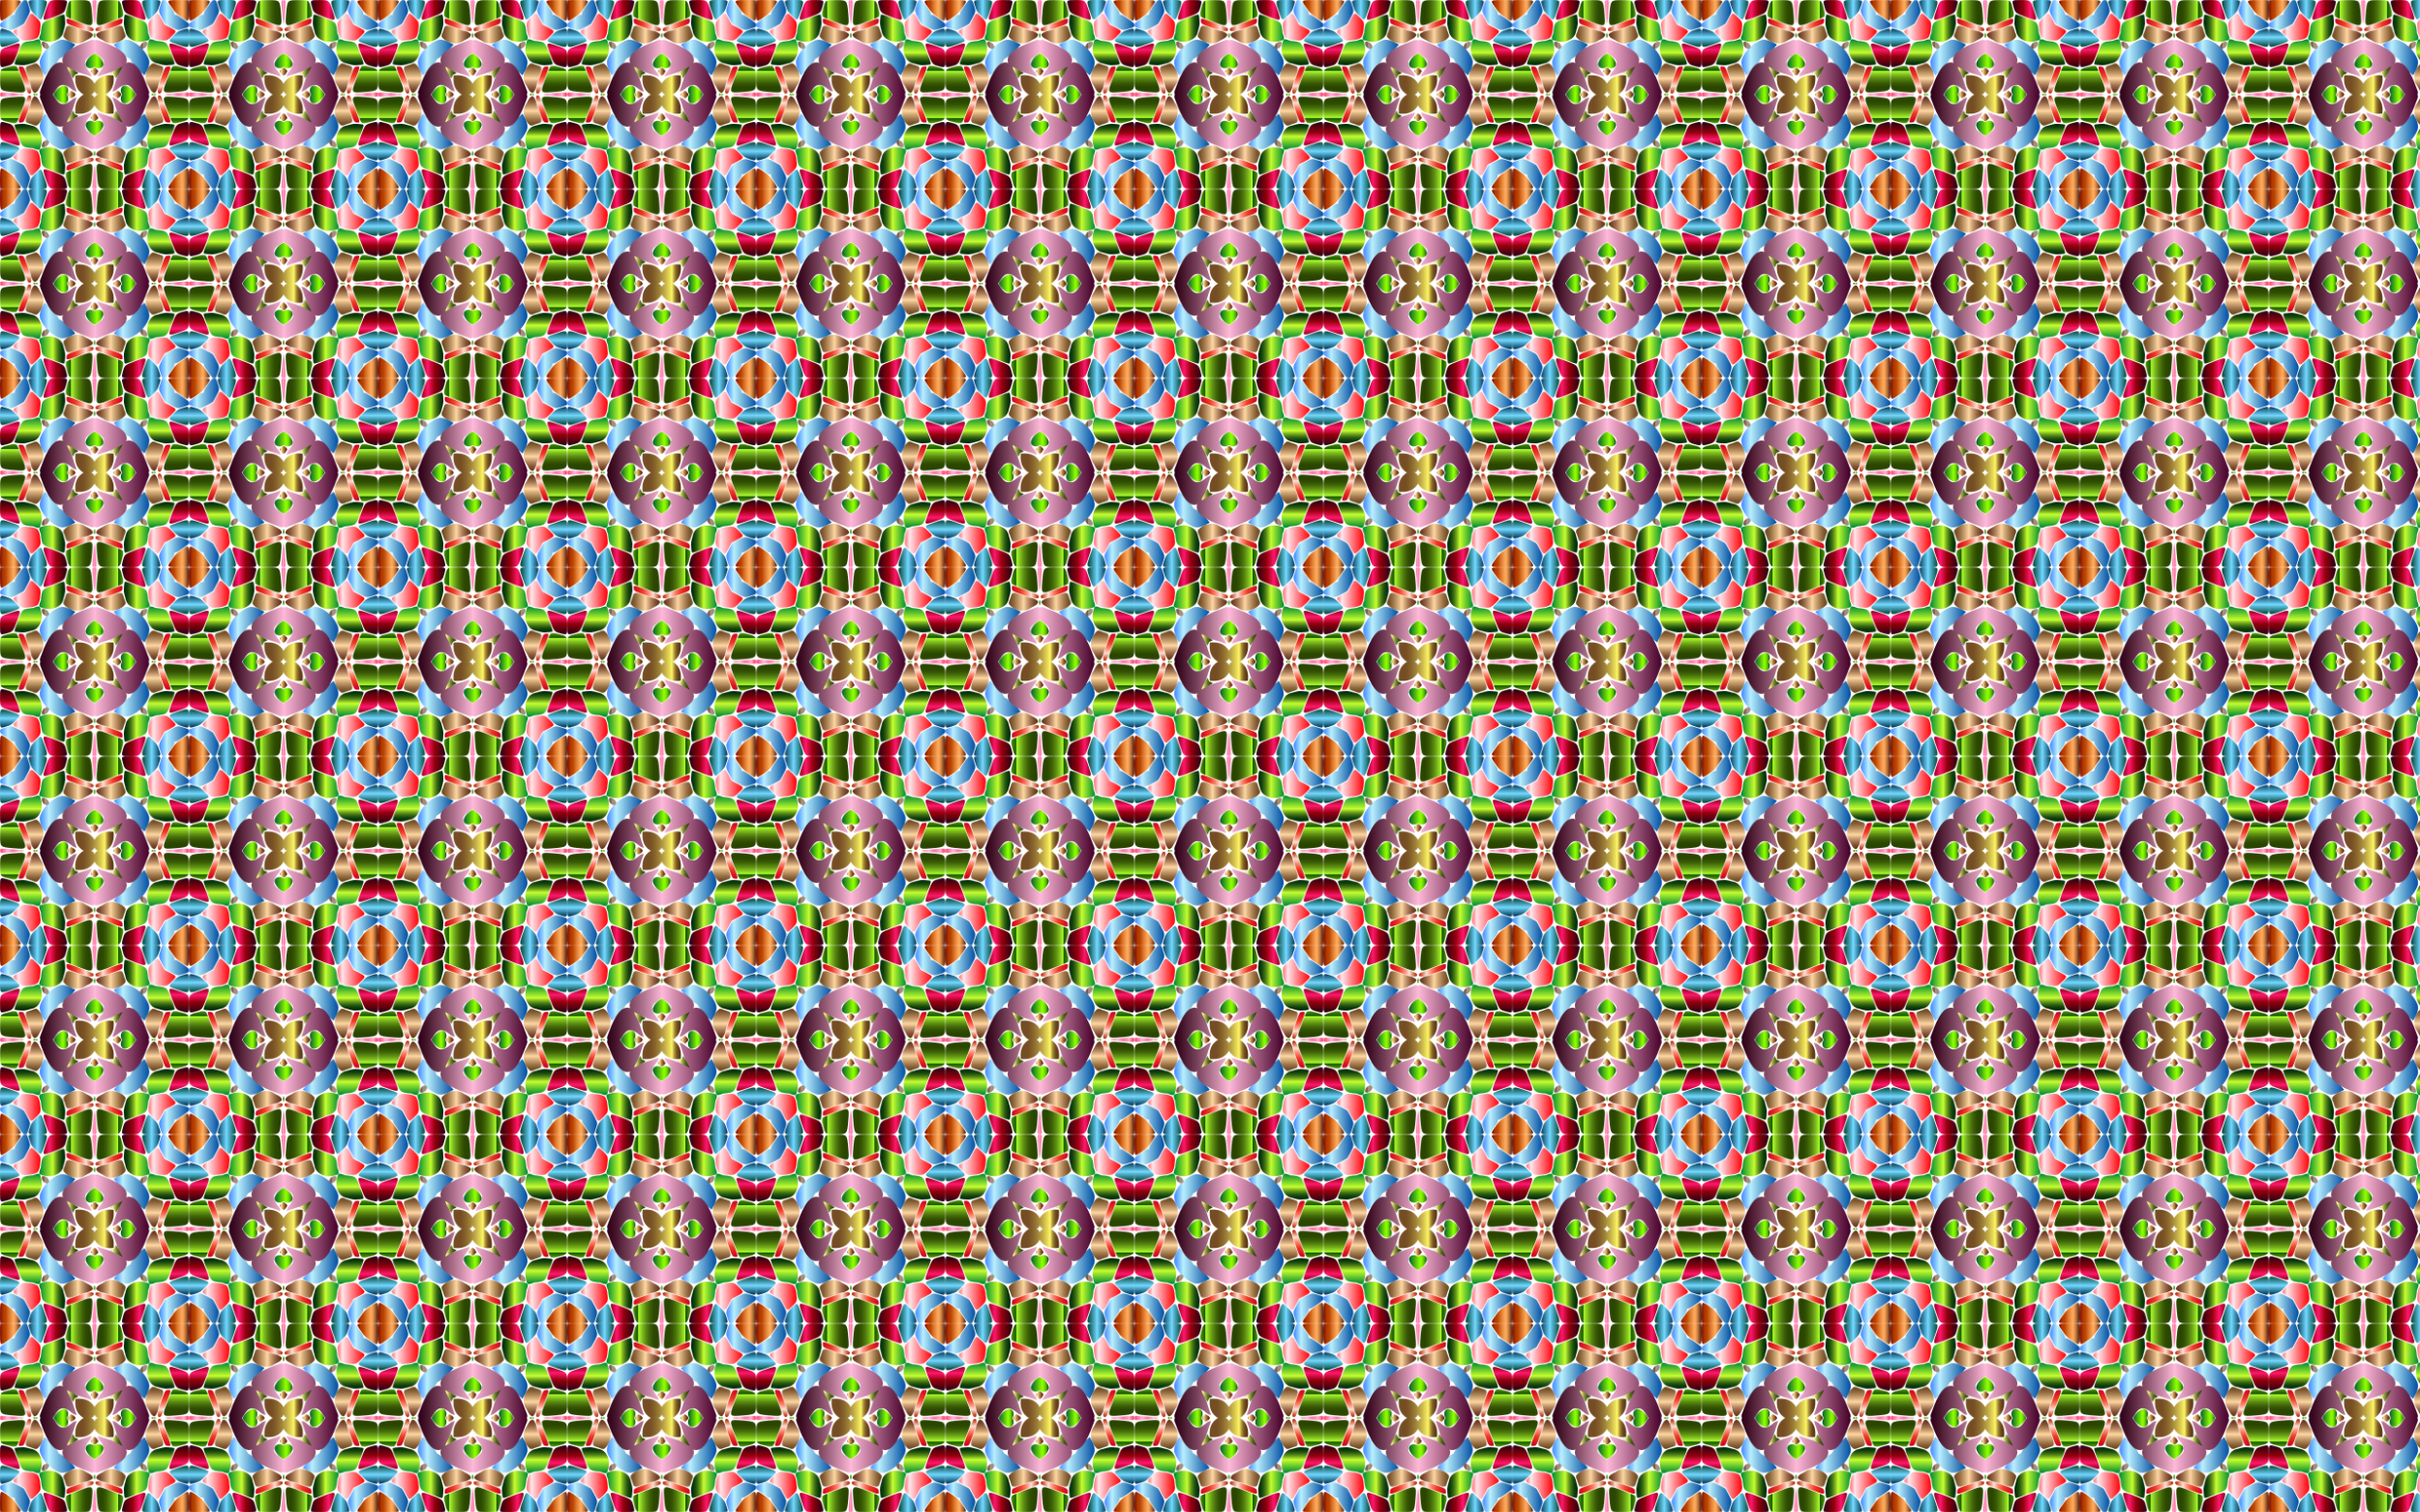
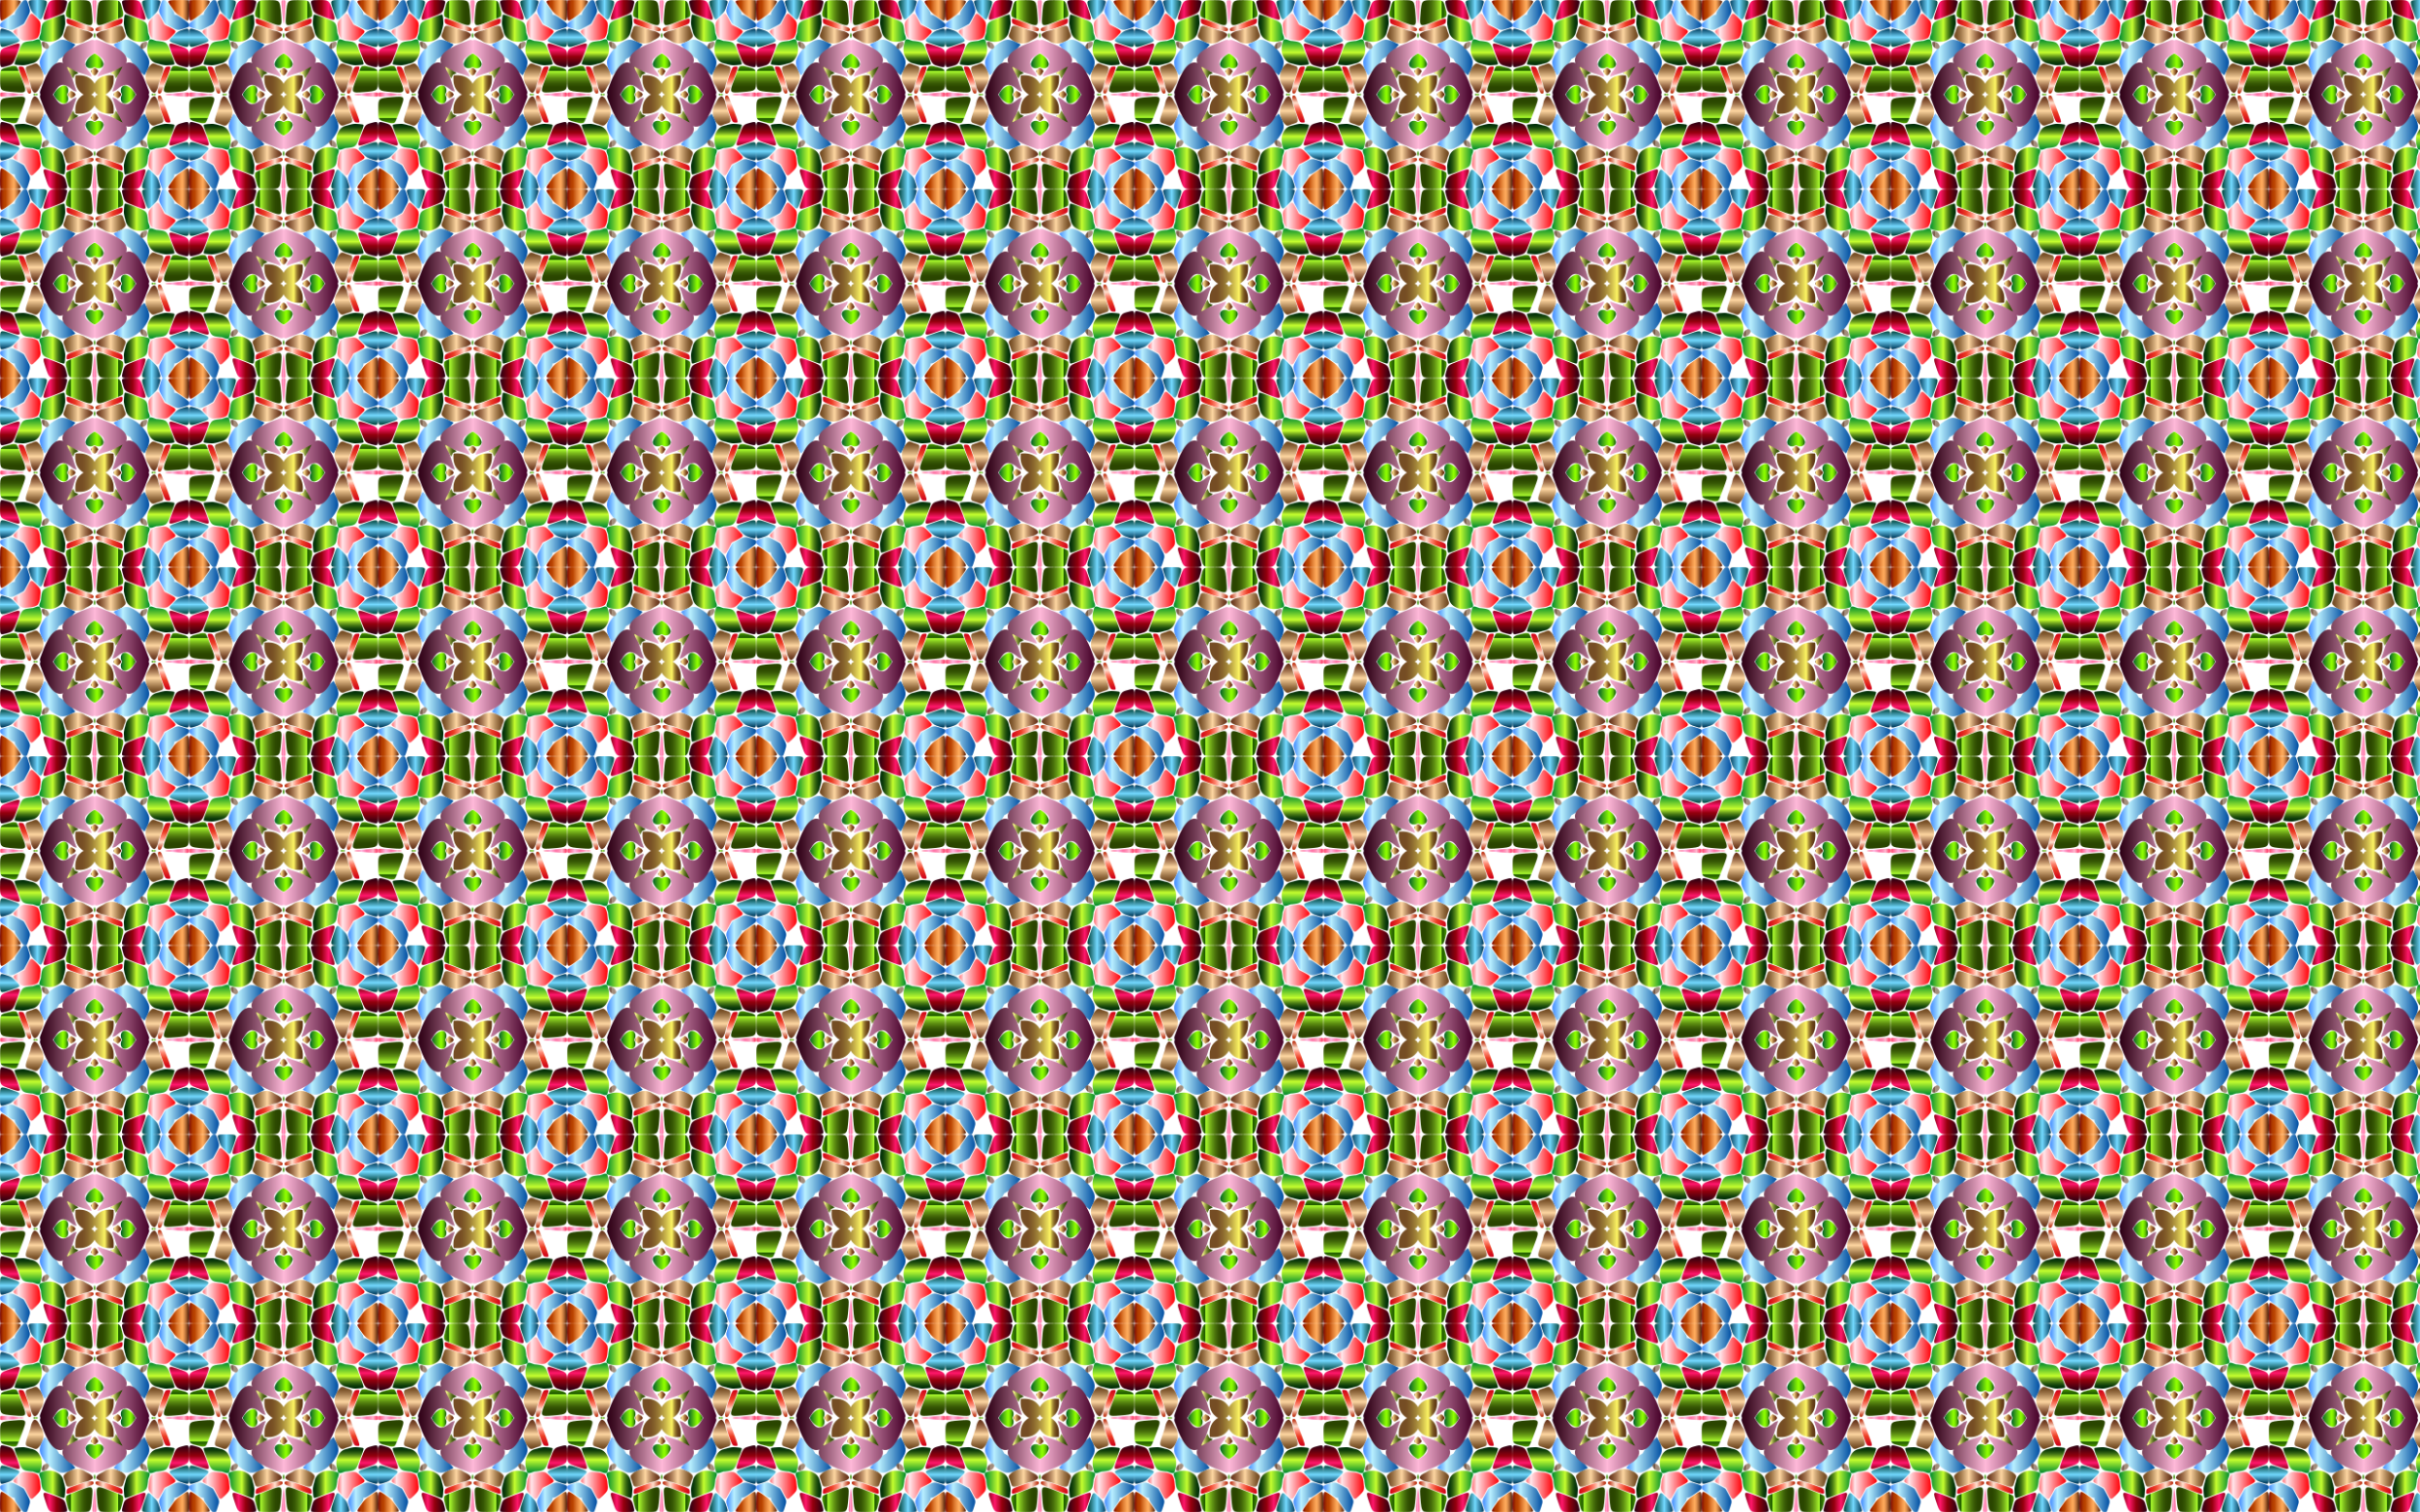
<svg xmlns="http://www.w3.org/2000/svg" enable-background="new 0 0 2560 1600" version="1.1" viewBox="0 0 2560 1600" xml:space="preserve">
  <pattern id="cm" width="200" height="200" overflow="visible" patternUnits="userSpaceOnUse" viewBox="0 -200 200 200">
    <polygon points="0 -200 200 -200 200 0 0 0" fill="none" />
    <linearGradient id="cb" x1="233.07" x2="261.69" y1="-14564" y2="-14564" gradientTransform="matrix(1 0 0 -1 -132.04 -14738)" gradientUnits="userSpaceOnUse">
      <stop stop-color="#B92100" offset=".013" />
      <stop stop-color="#FFE2D0" offset=".278" />
      <stop stop-color="#FF8873" offset=".451" />
      <stop stop-color="#EC3D24" offset=".657" />
      <stop stop-color="#D00019" offset="1" />
    </linearGradient>
    <path d="m107.22-167.46c-2.026 0.43-3.41 0.536-4.348 0.443-1.874-0.187-1.956-1.174-1.788-1.966 0.337-1.585 0.337-1.585 14.531-6.906s14.194-5.322 13.994-2.045-0.2 3.277-14.198 8.087c-3.499 1.202-6.166 1.957-8.191 2.387z" fill="url(#cb)" />
    <linearGradient id="bq" x1="1805.2" x2="1833.9" y1="-2.38" y2="-2.38" gradientTransform="matrix(-1.837e-16 -1 -1 1.837e-16 24.032 1704.2)" gradientUnits="userSpaceOnUse">
      <stop stop-color="#B92100" offset=".013" />
      <stop stop-color="#FFE2D0" offset=".278" />
      <stop stop-color="#FF8873" offset=".451" />
      <stop stop-color="#EC3D24" offset=".657" />
      <stop stop-color="#D00019" offset="1" />
    </linearGradient>
    <path d="m32.536-107.22c0.43 2.026 0.536 3.41 0.443 4.348-0.187 1.874-1.174 1.956-1.966 1.788-1.585-0.337-1.585-0.337-6.906-14.531s-5.322-14.194-2.045-13.994 3.277 0.2 8.087 14.198c1.202 3.499 1.957 6.166 2.387 8.191z" fill="url(#bq)" />
    <linearGradient id="bf" x1="16367" x2="16396" y1="-1574.5" y2="-1574.5" gradientTransform="matrix(-1 0 0 1 16466 1548.1)" gradientUnits="userSpaceOnUse">
      <stop stop-color="#B92100" offset=".013" />
      <stop stop-color="#FFE2D0" offset=".278" />
      <stop stop-color="#FF8873" offset=".451" />
      <stop stop-color="#EC3D24" offset=".657" />
      <stop stop-color="#D00019" offset="1" />
    </linearGradient>
    <path d="m92.784-32.536c2.026-0.43 3.41-0.536 4.348-0.443 1.874 0.187 1.956 1.174 1.788 1.966-0.337 1.585-0.337 1.585-14.531 6.906s-14.194 5.322-13.993 2.045 0.2-3.277 14.198-8.087c3.499-1.202 6.165-1.957 8.191-2.387z" fill="url(#bf)" />
    <linearGradient id="au" x1="14795" x2="14823" y1="-16136" y2="-16136" gradientTransform="matrix(6.1232e-17 1 1 -6.1232e-17 16310 -14894)" gradientUnits="userSpaceOnUse">
      <stop stop-color="#B92100" offset=".013" />
      <stop stop-color="#FFE2D0" offset=".278" />
      <stop stop-color="#FF8873" offset=".451" />
      <stop stop-color="#EC3D24" offset=".657" />
      <stop stop-color="#D00019" offset="1" />
    </linearGradient>
    <path d="m167.46-92.784c-0.43-2.026-0.536-3.41-0.443-4.348 0.187-1.874 1.174-1.956 1.966-1.788 1.585 0.337 1.585 0.337 6.906 14.531s5.322 14.194 2.045 13.993c-3.277-0.2-3.277-0.2-8.087-14.198-1.202-3.499-1.957-6.165-2.387-8.191z" fill="url(#au)" />
    <linearGradient id="aj" x1="1805.2" x2="1833.9" y1="-16136" y2="-16136" gradientTransform="matrix(2.2204e-16 -1 1 2.2204e-16 16310 1704.2)" gradientUnits="userSpaceOnUse">
      <stop stop-color="#B92100" offset=".013" />
      <stop stop-color="#FFE2D0" offset=".278" />
      <stop stop-color="#FF8873" offset=".451" />
      <stop stop-color="#EC3D24" offset=".657" />
      <stop stop-color="#D00019" offset="1" />
    </linearGradient>
    <path d="m167.46-107.22c-0.43 2.026-0.536 3.41-0.443 4.348 0.187 1.874 1.174 1.956 1.966 1.788 1.585-0.337 1.585-0.337 6.906-14.531s5.322-14.194 2.045-13.994-3.277 0.2-8.087 14.198c-1.202 3.499-1.957 6.166-2.387 8.191z" fill="url(#aj)" />
    <linearGradient id="y" x1="16367" x2="16396" y1="-14564" y2="-14564" gradientTransform="matrix(-1 0 0 -1 16466 -14738)" gradientUnits="userSpaceOnUse">
      <stop stop-color="#B92100" offset=".013" />
      <stop stop-color="#FFE2D0" offset=".278" />
      <stop stop-color="#FF8873" offset=".451" />
      <stop stop-color="#EC3D24" offset=".657" />
      <stop stop-color="#D00019" offset="1" />
    </linearGradient>
    <path d="m92.784-167.46c2.026 0.43 3.41 0.536 4.348 0.443 1.874-0.187 1.956-1.174 1.788-1.966-0.337-1.585-0.337-1.585-14.531-6.906s-14.194-5.322-13.993-2.045c0.2 3.277 0.2 3.277 14.198 8.087 3.499 1.202 6.165 1.957 8.191 2.387z" fill="url(#y)" />
    <linearGradient id="n" x1="14795" x2="14823" y1="-2.38" y2="-2.38" gradientTransform="matrix(-2.2204e-16 1 -1 -2.2204e-16 24.032 -14894)" gradientUnits="userSpaceOnUse">
      <stop stop-color="#B92100" offset=".013" />
      <stop stop-color="#FFE2D0" offset=".278" />
      <stop stop-color="#FF8873" offset=".451" />
      <stop stop-color="#EC3D24" offset=".657" />
      <stop stop-color="#D00019" offset="1" />
    </linearGradient>
-     <path d="m32.536-92.784c0.43-2.026 0.536-3.41 0.443-4.348-0.187-1.874-1.174-1.956-1.966-1.788-1.585 0.337-1.585 0.337-6.906 14.531s-5.322 14.194-2.045 13.993 3.277-0.2 8.087-14.198c1.202-3.499 1.957-6.165 2.387-8.191z" fill="url(#n)" />
    <linearGradient id="c" x1="233.07" x2="261.69" y1="-1574.5" y2="-1574.5" gradientTransform="translate(-132.04 1548.1)" gradientUnits="userSpaceOnUse">
      <stop stop-color="#B92100" offset=".013" />
      <stop stop-color="#FFE2D0" offset=".278" />
      <stop stop-color="#FF8873" offset=".451" />
      <stop stop-color="#EC3D24" offset=".657" />
      <stop stop-color="#D00019" offset="1" />
    </linearGradient>
    <path d="m107.22-32.536c-2.026-0.43-3.41-0.536-4.348-0.443-1.874 0.187-1.956 1.174-1.788 1.966 0.337 1.585 0.337 1.585 14.531 6.906s14.194 5.322 13.994 2.045-0.2-3.277-14.198-8.087c-3.499-1.202-6.166-1.957-8.191-2.387z" fill="url(#c)" />
    <linearGradient id="a" x1="228.11" x2="235.97" y1="-14614" y2="-14614" gradientTransform="matrix(1 0 0 -1 -132.04 -14738)" gradientUnits="userSpaceOnUse">
      <stop stop-color="#754D24" offset="0" />
      <stop stop-color="#8E6737" offset=".031" />
      <stop stop-color="#CBA864" offset=".113" />
      <stop stop-color="#F1D080" offset=".173" />
      <stop stop-color="#FFDF8B" offset=".204" />
      <stop stop-color="#EFCC7E" offset=".258" />
      <stop stop-color="#BB8E51" offset=".454" />
      <stop stop-color="#925D2E" offset=".632" />
      <stop stop-color="#753A15" offset=".788" />
      <stop stop-color="#632406" offset=".915" />
      <stop stop-color="#5C1C00" offset=".997" />
    </linearGradient>
    <path d="m97.808-121.45c-0.43-1.359-1.737-2.665-1.737-3.318 0.925-1.619 2.341-2.828 3.929-3.657 1.588 0.829 3.004 2.038 3.929 3.657 0 0.653-1.306 1.96-1.737 3.318-0.709 0.528-1.441 1.034-2.192 1.518-0.752-0.484-1.483-0.99-2.192-1.518z" fill="url(#a)" />
    <linearGradient id="cl" x1="251.97" x2="260.47" y1="-14638" y2="-14638" gradientTransform="matrix(1 0 0 -1 -132.04 -14738)" gradientUnits="userSpaceOnUse">
      <stop stop-color="#754D24" offset="0" />
      <stop stop-color="#8E6737" offset=".031" />
      <stop stop-color="#CBA864" offset=".113" />
      <stop stop-color="#F1D080" offset=".173" />
      <stop stop-color="#FFDF8B" offset=".204" />
      <stop stop-color="#EFCC7E" offset=".258" />
      <stop stop-color="#BB8E51" offset=".454" />
      <stop stop-color="#925D2E" offset=".632" />
      <stop stop-color="#753A15" offset=".788" />
      <stop stop-color="#632406" offset=".915" />
      <stop stop-color="#5C1C00" offset=".997" />
    </linearGradient>
    <path d="m119.93-100c0.484 0.752 0.99 1.483 1.518 2.192 1.359 0.43 2.665 1.737 3.318 1.737 1.619-0.925 2.828-2.341 3.657-3.929-0.829-1.588-2.038-3.004-3.657-3.929-0.653 0-1.96 1.306-3.318 1.737-0.528 0.709-1.034 1.441-1.518 2.192z" fill="url(#cl)" />
    <linearGradient id="ck" x1="228.11" x2="235.97" y1="-14662" y2="-14662" gradientTransform="matrix(1 0 0 -1 -132.04 -14738)" gradientUnits="userSpaceOnUse">
      <stop stop-color="#754D24" offset="0" />
      <stop stop-color="#8E6737" offset=".031" />
      <stop stop-color="#CBA864" offset=".113" />
      <stop stop-color="#F1D080" offset=".173" />
      <stop stop-color="#FFDF8B" offset=".204" />
      <stop stop-color="#EFCC7E" offset=".258" />
      <stop stop-color="#BB8E51" offset=".454" />
      <stop stop-color="#925D2E" offset=".632" />
      <stop stop-color="#753A15" offset=".788" />
      <stop stop-color="#632406" offset=".915" />
      <stop stop-color="#5C1C00" offset=".997" />
    </linearGradient>
    <path d="m100-80.072c-0.752 0.484-1.483 0.99-2.192 1.518-0.43 1.359-1.737 2.665-1.737 3.318 0.925 1.619 2.341 2.828 3.929 3.657 1.588-0.829 3.004-2.038 3.929-3.657 0-0.653-1.306-1.96-1.737-3.318-0.709-0.528-1.441-1.034-2.192-1.518z" fill="url(#ck)" />
    <linearGradient id="cj" x1="203.62" x2="212.12" y1="-14638" y2="-14638" gradientTransform="matrix(1 0 0 -1 -132.04 -14738)" gradientUnits="userSpaceOnUse">
      <stop stop-color="#754D24" offset="0" />
      <stop stop-color="#8E6737" offset=".031" />
      <stop stop-color="#CBA864" offset=".113" />
      <stop stop-color="#F1D080" offset=".173" />
      <stop stop-color="#FFDF8B" offset=".204" />
      <stop stop-color="#EFCC7E" offset=".258" />
      <stop stop-color="#BB8E51" offset=".454" />
      <stop stop-color="#925D2E" offset=".632" />
      <stop stop-color="#753A15" offset=".788" />
      <stop stop-color="#632406" offset=".915" />
      <stop stop-color="#5C1C00" offset=".997" />
    </linearGradient>
    <path d="m80.072-100c-0.484-0.752-0.99-1.483-1.518-2.192-1.359-0.43-2.665-1.737-3.318-1.737-1.619 0.925-2.828 2.341-3.657 3.929 0.829 1.588 2.038 3.004 3.657 3.929 0.653 0 1.96-1.306 3.318-1.737 0.528-0.709 1.034-1.441 1.518-2.192z" fill="url(#cj)" />
    <linearGradient id="ci" x1="289.14" x2="317.65" y1="-14566" y2="-14566" gradientTransform="matrix(1 0 0 -1 -132.04 -14738)" gradientUnits="userSpaceOnUse">
      <stop stop-color="#8BBCFF" offset="0" />
      <stop stop-color="#5C9CFF" offset="0" />
      <stop stop-color="#FF7378" offset=".003" />
      <stop stop-color="#FF868B" offset=".04" />
      <stop stop-color="#FFB8BD" offset=".116" />
      <stop stop-color="#FFE7EC" offset=".179" />
      <stop stop-color="#FF0007" offset="1" />
    </linearGradient>
    <path d="m179.76-171.03c7.395 3.915 7.395 3.915 2.168 9.142-3.92 3.92-4.984 4.97-9.3 4.761-1.439-0.07-3.239-0.279-5.627-0.568-2.056-0.254-4.79-0.974-6.864-2.441-1.467-2.074-2.188-4.808-2.441-6.864-0.289-2.388-0.499-4.188-0.568-5.627-0.209-4.316 0.841-5.379 4.761-9.3 5.227-5.227 5.227-5.227 9.142 2.168 1.49 2.815 2.413 4.558 2.942 5.788 1.23 0.528 2.973 1.452 5.788 2.942z" fill="url(#ci)" />
    <linearGradient id="ch" x1="289.14" x2="317.65" y1="-14709" y2="-14709" gradientTransform="matrix(1 0 0 -1 -132.04 -14738)" gradientUnits="userSpaceOnUse">
      <stop stop-color="#8BBCFF" offset="0" />
      <stop stop-color="#5C9CFF" offset="0" />
      <stop stop-color="#FF7378" offset=".003" />
      <stop stop-color="#FF868B" offset=".04" />
      <stop stop-color="#FFB8BD" offset=".116" />
      <stop stop-color="#FFE7EC" offset=".179" />
      <stop stop-color="#FF0007" offset="1" />
    </linearGradient>
    <path d="m173.97-26.031c1.23-0.528 2.973-1.451 5.788-2.942 7.395-3.915 7.395-3.915 2.168-9.142-3.92-3.92-4.984-4.97-9.3-4.761-1.439 0.07-3.239 0.279-5.627 0.568-2.056 0.254-4.79 0.974-6.864 2.441-1.467 2.074-2.188 4.808-2.441 6.864-0.289 2.388-0.499 4.188-0.568 5.627-0.209 4.316 0.841 5.379 4.761 9.3 5.227 5.227 5.227 5.227 9.142-2.168 1.49-2.815 2.413-4.558 2.942-5.788z" fill="url(#ch)" />
    <linearGradient id="cg" x1="146.44" x2="174.94" y1="-14709" y2="-14709" gradientTransform="matrix(1 0 0 -1 -132.04 -14738)" gradientUnits="userSpaceOnUse">
      <stop stop-color="#8BBCFF" offset="0" />
      <stop stop-color="#5C9CFF" offset="0" />
      <stop stop-color="#FF7378" offset=".003" />
      <stop stop-color="#FF868B" offset=".04" />
      <stop stop-color="#FFB8BD" offset=".116" />
      <stop stop-color="#FFE7EC" offset=".179" />
      <stop stop-color="#FF0007" offset="1" />
    </linearGradient>
    <path d="m26.031-26.031c0.528 1.23 1.451 2.973 2.942 5.788 3.915 7.395 3.915 7.395 9.142 2.168 3.92-3.92 4.97-4.984 4.761-9.3-0.07-1.439-0.279-3.239-0.568-5.627-0.254-2.056-0.974-4.79-2.441-6.864-2.074-1.467-4.808-2.188-6.864-2.441-2.388-0.289-4.188-0.499-5.627-0.568-4.316-0.209-5.379 0.841-9.3 4.761-5.227 5.227-5.227 5.227 2.168 9.142 2.815 1.49 4.558 2.413 5.788 2.942z" fill="url(#cg)" />
    <linearGradient id="cf" x1="146.44" x2="174.94" y1="-14566" y2="-14566" gradientTransform="matrix(1 0 0 -1 -132.04 -14738)" gradientUnits="userSpaceOnUse">
      <stop stop-color="#8BBCFF" offset="0" />
      <stop stop-color="#5C9CFF" offset="0" />
      <stop stop-color="#FF7378" offset=".003" />
      <stop stop-color="#FF868B" offset=".04" />
      <stop stop-color="#FFB8BD" offset=".116" />
      <stop stop-color="#FFE7EC" offset=".179" />
      <stop stop-color="#FF0007" offset="1" />
    </linearGradient>
    <path d="m26.031-173.97c-1.23 0.528-2.973 1.451-5.788 2.942-7.395 3.915-7.395 3.915-2.168 9.142 3.92 3.92 4.984 4.97 9.3 4.761 1.439-0.07 3.239-0.279 5.627-0.568 2.056-0.254 4.79-0.974 6.864-2.441 1.467-2.074 2.188-4.808 2.441-6.864 0.289-2.388 0.499-4.188 0.568-5.627 0.209-4.316-0.841-5.379-4.761-9.3-5.227-5.227-5.227-5.227-9.142 2.168-1.49 2.815-2.413 4.558-2.942 5.788z" fill="url(#cf)" />
    <linearGradient id="ce" x1="261.07" x2="285.97" y1="-14548" y2="-14548" gradientTransform="matrix(1 0 0 -1 -132.04 -14738)" gradientUnits="userSpaceOnUse">
      <stop stop-color="#2B0013" offset="0" />
      <stop stop-color="#490011" offset=".141" />
      <stop stop-color="#94000D" offset=".444" />
      <stop stop-color="#FF176B" offset=".741" />
      <stop stop-color="#E31156" offset=".813" />
      <stop stop-color="#9C0321" offset=".967" />
      <stop stop-color="#8C0015" offset="1" />
    </linearGradient>
    <path d="m143.6-181.83c-11.768-4.413-11.768-4.413-13.626-11.265-1.858-6.852-1.858-6.852 8.099-6.852 9.957 0 9.957 0 13.687 11.191 3.731 11.191 3.607 11.339-8.16 6.926z" fill="url(#ce)" />
    <linearGradient id="cd" x1="1833.2" x2="1858.1" y1="13.572" y2="13.572" gradientTransform="matrix(-1.837e-16 -1 -1 1.837e-16 24.032 1704.2)" gradientUnits="userSpaceOnUse">
      <stop stop-color="#2B0013" offset="0" />
      <stop stop-color="#490011" offset=".141" />
      <stop stop-color="#94000D" offset=".444" />
      <stop stop-color="#FF176B" offset=".741" />
      <stop stop-color="#E31156" offset=".813" />
      <stop stop-color="#9C0321" offset=".967" />
      <stop stop-color="#8C0015" offset="1" />
    </linearGradient>
    <path d="m18.168-143.6c-4.413 11.768-4.413 11.768-11.265 13.626-6.852 1.858-6.852 1.858-6.852-8.099 0-9.957 0-9.957 11.191-13.687 11.191-3.731 11.339-3.607 6.926 8.16z" fill="url(#cd)" />
    <linearGradient id="cc" x1="16395" x2="16420" y1="-1558.6" y2="-1558.6" gradientTransform="matrix(-1 0 0 1 16466 1548.1)" gradientUnits="userSpaceOnUse">
      <stop stop-color="#2B0013" offset="0" />
      <stop stop-color="#490011" offset=".141" />
      <stop stop-color="#94000D" offset=".444" />
      <stop stop-color="#FF176B" offset=".741" />
      <stop stop-color="#E31156" offset=".813" />
      <stop stop-color="#9C0321" offset=".967" />
      <stop stop-color="#8C0015" offset="1" />
    </linearGradient>
    <path d="m56.4-18.168c11.768 4.413 11.768 4.413 13.626 11.265 1.858 6.852 1.858 6.852-8.099 6.852s-9.957 0-13.687-11.191c-3.731-11.191-3.607-11.339 8.16-6.926z" fill="url(#cc)" />
    <linearGradient id="ca" x1="14823" x2="14848" y1="-16120" y2="-16120" gradientTransform="matrix(6.1232e-17 1 1 -6.1232e-17 16310 -14894)" gradientUnits="userSpaceOnUse">
      <stop stop-color="#2B0013" offset="0" />
      <stop stop-color="#490011" offset=".141" />
      <stop stop-color="#94000D" offset=".444" />
      <stop stop-color="#FF176B" offset=".741" />
      <stop stop-color="#E31156" offset=".813" />
      <stop stop-color="#9C0321" offset=".967" />
      <stop stop-color="#8C0015" offset="1" />
    </linearGradient>
    <path d="m181.83-56.4c4.413-11.768 4.413-11.768 11.265-13.626 6.852-1.858 6.852-1.858 6.852 8.099s0 9.957-11.191 13.687c-11.191 3.731-11.339 3.607-6.926-8.16z" fill="url(#ca)" />
    <linearGradient id="bz" x1="1833.2" x2="1858.1" y1="-16120" y2="-16120" gradientTransform="matrix(2.2204e-16 -1 1 2.2204e-16 16310 1704.2)" gradientUnits="userSpaceOnUse">
      <stop stop-color="#2B0013" offset="0" />
      <stop stop-color="#490011" offset=".141" />
      <stop stop-color="#94000D" offset=".444" />
      <stop stop-color="#FF176B" offset=".741" />
      <stop stop-color="#E31156" offset=".813" />
      <stop stop-color="#9C0321" offset=".967" />
      <stop stop-color="#8C0015" offset="1" />
    </linearGradient>
    <path d="m181.83-143.6c4.413 11.768 4.413 11.768 11.265 13.626 6.852 1.858 6.852 1.858 6.852-8.099 0-9.957 0-9.957-11.191-13.687-11.191-3.731-11.339-3.607-6.926 8.16z" fill="url(#bz)" />
    <linearGradient id="by" x1="16395" x2="16420" y1="-14548" y2="-14548" gradientTransform="matrix(-1 0 0 -1 16466 -14738)" gradientUnits="userSpaceOnUse">
      <stop stop-color="#2B0013" offset="0" />
      <stop stop-color="#490011" offset=".141" />
      <stop stop-color="#94000D" offset=".444" />
      <stop stop-color="#FF176B" offset=".741" />
      <stop stop-color="#E31156" offset=".813" />
      <stop stop-color="#9C0321" offset=".967" />
      <stop stop-color="#8C0015" offset="1" />
    </linearGradient>
    <path d="m56.4-181.83c11.768-4.413 11.768-4.413 13.626-11.265 1.858-6.852 1.858-6.852-8.099-6.852s-9.957 0-13.687 11.191c-3.731 11.191-3.607 11.339 8.16 6.926z" fill="url(#by)" />
    <linearGradient id="bx" x1="14823" x2="14848" y1="13.572" y2="13.572" gradientTransform="matrix(-2.2204e-16 1 -1 -2.2204e-16 24.032 -14894)" gradientUnits="userSpaceOnUse">
      <stop stop-color="#2B0013" offset="0" />
      <stop stop-color="#490011" offset=".141" />
      <stop stop-color="#94000D" offset=".444" />
      <stop stop-color="#FF176B" offset=".741" />
      <stop stop-color="#E31156" offset=".813" />
      <stop stop-color="#9C0321" offset=".967" />
      <stop stop-color="#8C0015" offset="1" />
    </linearGradient>
    <path d="m18.168-56.4c-4.413-11.768-4.413-11.768-11.265-13.626-6.852-1.858-6.852-1.858-6.852 8.099s0 9.957 11.191 13.687c11.191 3.731 11.339 3.607 6.926-8.16z" fill="url(#bx)" />
    <linearGradient id="bw" x1="261.07" x2="285.97" y1="-1558.6" y2="-1558.6" gradientTransform="translate(-132.04 1548.1)" gradientUnits="userSpaceOnUse">
      <stop stop-color="#2B0013" offset="0" />
      <stop stop-color="#490011" offset=".141" />
      <stop stop-color="#94000D" offset=".444" />
      <stop stop-color="#FF176B" offset=".741" />
      <stop stop-color="#E31156" offset=".813" />
      <stop stop-color="#9C0321" offset=".967" />
      <stop stop-color="#8C0015" offset="1" />
    </linearGradient>
    <path d="m143.6-18.168c-11.768 4.413-11.768 4.413-13.626 11.265-1.858 6.852-1.858 6.852 8.099 6.852 9.957 0 9.957 0 13.687-11.191 3.731-11.191 3.607-11.339-8.16-6.926z" fill="url(#bw)" />
    <linearGradient id="bv" x1="229.83" x2="234.26" y1="-14551" y2="-14551" gradientTransform="matrix(1 0 0 -1 -132.04 -14738)" gradientUnits="userSpaceOnUse">
      <stop stop-color="#FF456C" offset=".013" />
      <stop stop-color="#FFB9E1" offset=".306" />
      <stop stop-color="#FF73A6" offset=".525" />
      <stop stop-color="#FF78A9" offset=".583" />
      <stop stop-color="#FF88B2" offset=".656" />
      <stop stop-color="#FFA1C2" offset=".736" />
      <stop stop-color="#FFB9D0" offset=".796" />
      <stop stop-color="#FF98B5" offset=".84" />
      <stop stop-color="#FF4A75" offset=".95" />
      <stop stop-color="#FF2B5C" offset="1" />
    </linearGradient>
    <path d="m98.609-185.43c-1.191-14.293-1.191-14.293 0.702-14.293 0.255 0 0.475 0 0.69 0.023 0.215-0.023 0.435-0.023 0.69-0.023 1.893 0 1.893 0 0.702 14.293-0.405 4.854-0.749 8.424-1.391 10.886-0.642-2.461-0.987-6.032-1.391-10.886z" fill="url(#bv)" />
    <linearGradient id="bu" x1="306.59" x2="331.76" y1="-14638" y2="-14638" gradientTransform="matrix(1 0 0 -1 -132.04 -14738)" gradientUnits="userSpaceOnUse">
      <stop stop-color="#FF456C" offset=".013" />
      <stop stop-color="#FFB9E1" offset=".306" />
      <stop stop-color="#FF73A6" offset=".525" />
      <stop stop-color="#FF78A9" offset=".583" />
      <stop stop-color="#FF88B2" offset=".656" />
      <stop stop-color="#FFA1C2" offset=".736" />
      <stop stop-color="#FFB9D0" offset=".796" />
      <stop stop-color="#FF98B5" offset=".84" />
      <stop stop-color="#FF4A75" offset=".95" />
      <stop stop-color="#FF2B5C" offset="1" />
    </linearGradient>
    <path d="m174.54-100c2.461 0.642 6.032 0.987 10.886 1.391 14.293 1.191 14.293 1.191 14.293-0.702 0-0.255 0-0.475-0.023-0.69 0.023-0.215 0.023-0.435 0.023-0.69 0-1.893 0-1.893-14.293-0.702-4.854 0.405-8.424 0.749-10.886 1.391z" fill="url(#bu)" />
    <linearGradient id="bt" x1="229.83" x2="234.26" y1="-14725" y2="-14725" gradientTransform="matrix(1 0 0 -1 -132.04 -14738)" gradientUnits="userSpaceOnUse">
      <stop stop-color="#FF456C" offset=".013" />
      <stop stop-color="#FFB9E1" offset=".306" />
      <stop stop-color="#FF73A6" offset=".525" />
      <stop stop-color="#FF78A9" offset=".583" />
      <stop stop-color="#FF88B2" offset=".656" />
      <stop stop-color="#FFA1C2" offset=".736" />
      <stop stop-color="#FFB9D0" offset=".796" />
      <stop stop-color="#FF98B5" offset=".84" />
      <stop stop-color="#FF4A75" offset=".95" />
      <stop stop-color="#FF2B5C" offset="1" />
    </linearGradient>
    <path d="m100-25.458c-0.642 2.461-0.987 6.032-1.391 10.886-1.191 14.293-1.191 14.293 0.702 14.293 0.255 0 0.475 0 0.69-0.023 0.215 0.023 0.435 0.023 0.69 0.023 1.893 0 1.893 0 0.702-14.293-0.405-4.854-0.749-8.424-1.391-10.886z" fill="url(#bt)" />
    <linearGradient id="bs" x1="132.32" x2="157.5" y1="-14638" y2="-14638" gradientTransform="matrix(1 0 0 -1 -132.04 -14738)" gradientUnits="userSpaceOnUse">
      <stop stop-color="#FF456C" offset=".013" />
      <stop stop-color="#FFB9E1" offset=".306" />
      <stop stop-color="#FF73A6" offset=".525" />
      <stop stop-color="#FF78A9" offset=".583" />
      <stop stop-color="#FF88B2" offset=".656" />
      <stop stop-color="#FFA1C2" offset=".736" />
      <stop stop-color="#FFB9D0" offset=".796" />
      <stop stop-color="#FF98B5" offset=".84" />
      <stop stop-color="#FF4A75" offset=".95" />
      <stop stop-color="#FF2B5C" offset="1" />
    </linearGradient>
    <path d="m25.458-100c-2.461-0.642-6.032-0.987-10.886-1.391-14.293-1.191-14.293-1.191-14.293 0.702 0 0.255 0 0.475 0.023 0.69-0.023 0.215-0.023 0.435-0.023 0.69 0 1.893 0 1.893 14.293 0.702 4.854-0.405 8.424-0.749 10.886-1.391z" fill="url(#bs)" />
    <linearGradient id="br" x1="231.21" x2="232.88" y1="-14575" y2="-14575" gradientTransform="matrix(1 0 0 -1 -132.04 -14738)" gradientUnits="userSpaceOnUse">
      <stop stop-color="#80FF2E" offset="0" />
      <stop stop-color="#63CE20" offset=".08" />
      <stop stop-color="#4BA515" offset=".159" />
      <stop stop-color="#39850C" offset=".236" />
      <stop stop-color="#2C6E05" offset=".31" />
      <stop stop-color="#246101" offset=".38" />
      <stop stop-color="#215C00" offset=".441" />
      <stop stop-color="#ACFF2E" offset=".454" />
      <stop stop-color="#A4F82B" offset=".469" />
      <stop stop-color="#7AD11C" offset=".554" />
      <stop stop-color="#59B210" offset=".638" />
      <stop stop-color="#419D07" offset=".718" />
      <stop stop-color="#339002" offset=".792" />
      <stop stop-color="#2E8B00" offset=".855" />
    </linearGradient>
    <path d="m100-165.45c1.053 1.832 1.171 4.218 0 5.867-1.171-1.649-1.053-4.035 0-5.867z" fill="url(#br)" />
    <linearGradient id="bp" x1="291.62" x2="297.49" y1="-14638" y2="-14638" gradientTransform="matrix(1 0 0 -1 -132.04 -14738)" gradientUnits="userSpaceOnUse">
      <stop stop-color="#80FF2E" offset="0" />
      <stop stop-color="#63CE20" offset=".08" />
      <stop stop-color="#4BA515" offset=".159" />
      <stop stop-color="#39850C" offset=".236" />
      <stop stop-color="#2C6E05" offset=".31" />
      <stop stop-color="#246101" offset=".38" />
      <stop stop-color="#215C00" offset=".441" />
      <stop stop-color="#ACFF2E" offset=".454" />
      <stop stop-color="#A4F82B" offset=".469" />
      <stop stop-color="#7AD11C" offset=".554" />
      <stop stop-color="#59B210" offset=".638" />
      <stop stop-color="#419D07" offset=".718" />
      <stop stop-color="#339002" offset=".792" />
      <stop stop-color="#2E8B00" offset=".855" />
    </linearGradient>
    <path d="m159.58-100c1.649 1.171 4.035 1.053 5.867 0-1.832-1.053-4.218-1.171-5.867 0z" fill="url(#bp)" />
    <linearGradient id="bo" x1="231.21" x2="232.88" y1="-14700" y2="-14700" gradientTransform="matrix(1 0 0 -1 -132.04 -14738)" gradientUnits="userSpaceOnUse">
      <stop stop-color="#80FF2E" offset="0" />
      <stop stop-color="#63CE20" offset=".08" />
      <stop stop-color="#4BA515" offset=".159" />
      <stop stop-color="#39850C" offset=".236" />
      <stop stop-color="#2C6E05" offset=".31" />
      <stop stop-color="#246101" offset=".38" />
      <stop stop-color="#215C00" offset=".441" />
      <stop stop-color="#ACFF2E" offset=".454" />
      <stop stop-color="#A4F82B" offset=".469" />
      <stop stop-color="#7AD11C" offset=".554" />
      <stop stop-color="#59B210" offset=".638" />
      <stop stop-color="#419D07" offset=".718" />
      <stop stop-color="#339002" offset=".792" />
      <stop stop-color="#2E8B00" offset=".855" />
    </linearGradient>
    <path d="m100-40.42c-1.171 1.649-1.053 4.035 0 5.867 1.053-1.832 1.171-4.218 0-5.867z" fill="url(#bo)" />
    <linearGradient id="bn" x1="166.6" x2="172.46" y1="-14638" y2="-14638" gradientTransform="matrix(1 0 0 -1 -132.04 -14738)" gradientUnits="userSpaceOnUse">
      <stop stop-color="#80FF2E" offset="0" />
      <stop stop-color="#63CE20" offset=".08" />
      <stop stop-color="#4BA515" offset=".159" />
      <stop stop-color="#39850C" offset=".236" />
      <stop stop-color="#2C6E05" offset=".31" />
      <stop stop-color="#246101" offset=".38" />
      <stop stop-color="#215C00" offset=".441" />
      <stop stop-color="#ACFF2E" offset=".454" />
      <stop stop-color="#A4F82B" offset=".469" />
      <stop stop-color="#7AD11C" offset=".554" />
      <stop stop-color="#59B210" offset=".638" />
      <stop stop-color="#419D07" offset=".718" />
      <stop stop-color="#339002" offset=".792" />
      <stop stop-color="#2E8B00" offset=".855" />
    </linearGradient>
    <path d="m40.42-100c-1.649-1.171-4.035-1.053-5.867 0 1.832 1.053 4.218 1.171 5.867 0z" fill="url(#bn)" />
    <linearGradient id="bm" x1="233.84" x2="264.91" y1="-14574" y2="-14574" gradientTransform="matrix(1 0 0 -1 -132.04 -14738)" gradientUnits="userSpaceOnUse">
      <stop stop-color="#66331A" offset=".003" />
      <stop stop-color="#6D3B21" offset=".06" />
      <stop stop-color="#825132" offset=".148" />
      <stop stop-color="#A37450" offset=".257" />
      <stop stop-color="#D0A578" offset=".379" />
      <stop stop-color="#FFD7A2" offset=".491" />
      <stop stop-color="#DCB482" offset=".587" />
      <stop stop-color="#A57D50" offset=".755" />
      <stop stop-color="#825A30" offset=".88" />
      <stop stop-color="#754D24" offset=".948" />
    </linearGradient>
    <path d="m103.63-160.27c-1.008-1.074-2.314-2.38-1.661-3.687 2.613-2.613 5.879-3.266 8.883-3.824 1.34-0.464 2.871-0.991 4.62-1.592 6.999-2.405 10.498-3.607 12.432-3.31 1.934 0.298 2.301 2.096 3.393 5.743 0.72 2.33 2.68 4.943 0.72 6.902-5.226 5.879-15.678 8.492-22.621 3.083-3.369-1.766-4.905-2.628-5.768-3.316z" fill="url(#bm)" />
    <linearGradient id="bl" x1="1806" x2="1837.1" y1="-12.602" y2="-12.602" gradientTransform="matrix(-1.837e-16 -1 -1 1.837e-16 24.032 1704.2)" gradientUnits="userSpaceOnUse">
      <stop stop-color="#66331A" offset=".003" />
      <stop stop-color="#6D3B21" offset=".06" />
      <stop stop-color="#825132" offset=".148" />
      <stop stop-color="#A37450" offset=".257" />
      <stop stop-color="#D0A578" offset=".379" />
      <stop stop-color="#FFD7A2" offset=".491" />
      <stop stop-color="#DCB482" offset=".587" />
      <stop stop-color="#A57D50" offset=".755" />
      <stop stop-color="#825A30" offset=".88" />
      <stop stop-color="#754D24" offset=".948" />
    </linearGradient>
    <path d="m39.728-103.63c-1.074 1.008-2.38 2.314-3.687 1.661-2.613-2.613-3.266-5.879-3.824-8.883-0.464-1.34-0.991-2.871-1.592-4.62-2.405-6.999-3.607-10.498-3.31-12.432 0.298-1.934 2.096-2.301 5.743-3.393 2.33-0.72 4.943-2.68 6.902-0.72 5.879 5.226 8.492 15.678 3.083 22.621-1.766 3.369-2.628 4.905-3.316 5.768z" fill="url(#bl)" />
    <linearGradient id="bk" x1="16368" x2="16399" y1="-1584.8" y2="-1584.8" gradientTransform="matrix(-1 0 0 1 16466 1548.1)" gradientUnits="userSpaceOnUse">
      <stop stop-color="#66331A" offset=".003" />
      <stop stop-color="#6D3B21" offset=".06" />
      <stop stop-color="#825132" offset=".148" />
      <stop stop-color="#A37450" offset=".257" />
      <stop stop-color="#D0A578" offset=".379" />
      <stop stop-color="#FFD7A2" offset=".491" />
      <stop stop-color="#DCB482" offset=".587" />
      <stop stop-color="#A57D50" offset=".755" />
      <stop stop-color="#825A30" offset=".88" />
      <stop stop-color="#754D24" offset=".948" />
    </linearGradient>
    <path d="m96.37-39.728c1.008 1.074 2.314 2.38 1.661 3.687-2.613 2.613-5.879 3.266-8.883 3.824-1.34 0.464-2.871 0.991-4.62 1.592-6.999 2.405-10.498 3.607-12.432 3.31-1.934-0.298-2.301-2.096-3.393-5.743-0.72-2.33-2.68-4.943-0.72-6.902 5.226-5.879 15.678-8.492 22.621-3.083 3.369 1.766 4.905 2.628 5.768 3.316z" fill="url(#bk)" />
    <linearGradient id="bj" x1="14796" x2="14827" y1="-16146" y2="-16146" gradientTransform="matrix(6.1232e-17 1 1 -6.1232e-17 16310 -14894)" gradientUnits="userSpaceOnUse">
      <stop stop-color="#66331A" offset=".003" />
      <stop stop-color="#6D3B21" offset=".06" />
      <stop stop-color="#825132" offset=".148" />
      <stop stop-color="#A37450" offset=".257" />
      <stop stop-color="#D0A578" offset=".379" />
      <stop stop-color="#FFD7A2" offset=".491" />
      <stop stop-color="#DCB482" offset=".587" />
      <stop stop-color="#A57D50" offset=".755" />
      <stop stop-color="#825A30" offset=".88" />
      <stop stop-color="#754D24" offset=".948" />
    </linearGradient>
    <path d="m160.27-96.37c1.074-1.008 2.38-2.314 3.687-1.661 2.613 2.613 3.266 5.879 3.824 8.883 0.464 1.34 0.991 2.871 1.592 4.62 2.405 6.999 3.607 10.498 3.31 12.432-0.298 1.934-2.096 2.301-5.743 3.393-2.33 0.72-4.943 2.68-6.902 0.72-5.879-5.226-8.492-15.678-3.083-22.621 1.766-3.369 2.628-4.905 3.316-5.768z" fill="url(#bj)" />
    <linearGradient id="bi" x1="1806" x2="1837.1" y1="-16146" y2="-16146" gradientTransform="matrix(2.2204e-16 -1 1 2.2204e-16 16310 1704.2)" gradientUnits="userSpaceOnUse">
      <stop stop-color="#66331A" offset=".003" />
      <stop stop-color="#6D3B21" offset=".06" />
      <stop stop-color="#825132" offset=".148" />
      <stop stop-color="#A37450" offset=".257" />
      <stop stop-color="#D0A578" offset=".379" />
      <stop stop-color="#FFD7A2" offset=".491" />
      <stop stop-color="#DCB482" offset=".587" />
      <stop stop-color="#A57D50" offset=".755" />
      <stop stop-color="#825A30" offset=".88" />
      <stop stop-color="#754D24" offset=".948" />
    </linearGradient>
    <path d="m160.27-103.63c1.074 1.008 2.38 2.314 3.687 1.661 2.613-2.613 3.266-5.879 3.824-8.883 0.464-1.34 0.991-2.871 1.592-4.62 2.405-6.999 3.607-10.498 3.31-12.432-0.298-1.934-2.096-2.301-5.743-3.393-2.33-0.72-4.943-2.68-6.902-0.72-5.879 5.226-8.492 15.678-3.083 22.621 1.766 3.369 2.628 4.905 3.316 5.768z" fill="url(#bi)" />
    <linearGradient id="bh" x1="16368" x2="16399" y1="-14574" y2="-14574" gradientTransform="matrix(-1 0 0 -1 16466 -14738)" gradientUnits="userSpaceOnUse">
      <stop stop-color="#66331A" offset=".003" />
      <stop stop-color="#6D3B21" offset=".06" />
      <stop stop-color="#825132" offset=".148" />
      <stop stop-color="#A37450" offset=".257" />
      <stop stop-color="#D0A578" offset=".379" />
      <stop stop-color="#FFD7A2" offset=".491" />
      <stop stop-color="#DCB482" offset=".587" />
      <stop stop-color="#A57D50" offset=".755" />
      <stop stop-color="#825A30" offset=".88" />
      <stop stop-color="#754D24" offset=".948" />
    </linearGradient>
    <path d="m96.37-160.27c1.008-1.074 2.314-2.38 1.661-3.687-2.613-2.613-5.879-3.266-8.883-3.824-1.34-0.464-2.871-0.991-4.62-1.592-6.999-2.405-10.498-3.607-12.432-3.31-1.934 0.298-2.301 2.096-3.393 5.743-0.72 2.33-2.68 4.943-0.72 6.902 5.226 5.879 15.678 8.492 22.621 3.083 3.369-1.766 4.905-2.628 5.768-3.316z" fill="url(#bh)" />
    <linearGradient id="bg" x1="14796" x2="14827" y1="-12.602" y2="-12.602" gradientTransform="matrix(-2.2204e-16 1 -1 -2.2204e-16 24.032 -14894)" gradientUnits="userSpaceOnUse">
      <stop stop-color="#66331A" offset=".003" />
      <stop stop-color="#6D3B21" offset=".06" />
      <stop stop-color="#825132" offset=".148" />
      <stop stop-color="#A37450" offset=".257" />
      <stop stop-color="#D0A578" offset=".379" />
      <stop stop-color="#FFD7A2" offset=".491" />
      <stop stop-color="#DCB482" offset=".587" />
      <stop stop-color="#A57D50" offset=".755" />
      <stop stop-color="#825A30" offset=".88" />
      <stop stop-color="#754D24" offset=".948" />
    </linearGradient>
    <path d="m39.728-96.37c-1.074-1.008-2.38-2.314-3.687-1.661-2.613 2.613-3.266 5.879-3.824 8.883-0.464 1.34-0.991 2.871-1.592 4.62-2.405 6.999-3.607 10.498-3.31 12.432 0.298 1.934 2.096 2.301 5.743 3.393 2.33 0.72 4.943 2.68 6.902 0.72 5.879-5.226 8.492-15.678 3.083-22.621-1.766-3.369-2.628-4.905-3.316-5.768z" fill="url(#bg)" />
    <linearGradient id="be" x1="233.84" x2="264.91" y1="-1584.8" y2="-1584.8" gradientTransform="translate(-132.04 1548.1)" gradientUnits="userSpaceOnUse">
      <stop stop-color="#66331A" offset=".003" />
      <stop stop-color="#6D3B21" offset=".06" />
      <stop stop-color="#825132" offset=".148" />
      <stop stop-color="#A37450" offset=".257" />
      <stop stop-color="#D0A578" offset=".379" />
      <stop stop-color="#FFD7A2" offset=".491" />
      <stop stop-color="#DCB482" offset=".587" />
      <stop stop-color="#A57D50" offset=".755" />
      <stop stop-color="#825A30" offset=".88" />
      <stop stop-color="#754D24" offset=".948" />
    </linearGradient>
    <path d="m103.63-39.728c-1.008 1.074-2.314 2.38-1.661 3.687 2.613 2.613 5.879 3.266 8.883 3.824 1.34 0.464 2.871 0.991 4.62 1.592 6.999 2.405 10.498 3.607 12.432 3.31 1.934-0.298 2.301-2.096 3.393-5.743 0.72-2.33 2.68-4.943 0.72-6.902-5.226-5.879-15.678-8.492-22.621-3.083-3.369 1.766-4.905 2.628-5.768 3.316z" fill="url(#be)" />
    <linearGradient id="bd" x1="310.26" x2="331.99" y1="-14549" y2="-14549" gradientTransform="matrix(1 0 0 -1 -132.04 -14738)" gradientUnits="userSpaceOnUse">
      <stop stop-color="#730000" offset="0" />
      <stop stop-color="#7D0900" offset=".018" />
      <stop stop-color="#972200" offset=".078" />
      <stop stop-color="#AA3500" offset=".139" />
      <stop stop-color="#B53F00" offset=".202" />
      <stop stop-color="#B94300" offset=".269" />
      <stop stop-color="#DC772E" offset=".44" />
      <stop stop-color="#F59D4F" offset=".587" />
      <stop stop-color="#FFAB5C" offset=".664" />
      <stop stop-color="#F8A559" offset=".7" />
      <stop stop-color="#E5954F" offset=".754" />
      <stop stop-color="#C57B3F" offset=".817" />
      <stop stop-color="#99572A" offset=".888" />
      <stop stop-color="#62290E" offset=".964" />
      <stop stop-color="#451200" offset="1" />
    </linearGradient>
    <path d="m199.94-190.68c0 14.443 0 14.443-7.157 9.464-3.262-2.269-5.037-3.504-6.492-5.072-1.568-1.455-2.803-3.23-5.072-6.492-4.979-7.157-4.979-7.157 9.464-7.157 4.007 0 6.903 0 8.995 0.263 0.263 2.092 0.263 4.987 0.263 8.995z" fill="url(#bd)" />
    <linearGradient id="bc" x1="310.26" x2="331.99" y1="-14727" y2="-14727" gradientTransform="matrix(1 0 0 -1 -132.04 -14738)" gradientUnits="userSpaceOnUse">
      <stop stop-color="#730000" offset="0" />
      <stop stop-color="#7D0900" offset=".018" />
      <stop stop-color="#972200" offset=".078" />
      <stop stop-color="#AA3500" offset=".139" />
      <stop stop-color="#B53F00" offset=".202" />
      <stop stop-color="#B94300" offset=".269" />
      <stop stop-color="#DC772E" offset=".44" />
      <stop stop-color="#F59D4F" offset=".587" />
      <stop stop-color="#FFAB5C" offset=".664" />
      <stop stop-color="#F8A559" offset=".7" />
      <stop stop-color="#E5954F" offset=".754" />
      <stop stop-color="#C57B3F" offset=".817" />
      <stop stop-color="#99572A" offset=".888" />
      <stop stop-color="#62290E" offset=".964" />
      <stop stop-color="#451200" offset="1" />
    </linearGradient>
    <path d="m199.68-0.321c0.263-2.092 0.263-4.987 0.263-8.995 0-14.443 0-14.443-7.157-9.464-3.262 2.269-5.037 3.504-6.492 5.072-1.568 1.455-2.803 3.23-5.072 6.492-4.979 7.157-4.979 7.157 9.464 7.157 4.007 0 6.903 0 8.995-0.263z" fill="url(#bc)" />
    <linearGradient id="bb" x1="132.1" x2="153.83" y1="-14727" y2="-14727" gradientTransform="matrix(1 0 0 -1 -132.04 -14738)" gradientUnits="userSpaceOnUse">
      <stop stop-color="#730000" offset="0" />
      <stop stop-color="#7D0900" offset=".018" />
      <stop stop-color="#972200" offset=".078" />
      <stop stop-color="#AA3500" offset=".139" />
      <stop stop-color="#B53F00" offset=".202" />
      <stop stop-color="#B94300" offset=".269" />
      <stop stop-color="#DC772E" offset=".44" />
      <stop stop-color="#F59D4F" offset=".587" />
      <stop stop-color="#FFAB5C" offset=".664" />
      <stop stop-color="#F8A559" offset=".7" />
      <stop stop-color="#E5954F" offset=".754" />
      <stop stop-color="#C57B3F" offset=".817" />
      <stop stop-color="#99572A" offset=".888" />
      <stop stop-color="#62290E" offset=".964" />
      <stop stop-color="#451200" offset="1" />
    </linearGradient>
    <path d="m0.321-0.321c2.092 0.263 4.987 0.263 8.995 0.263 14.443 0 14.443 0 9.464-7.157-2.269-3.262-3.504-5.037-5.072-6.492-1.455-1.568-3.23-2.803-6.492-5.072-7.157-4.979-7.157-4.979-7.157 9.464 0 4.007 0 6.903 0.263 8.995z" fill="url(#bb)" />
    <linearGradient id="ba" x1="132.1" x2="153.83" y1="-14549" y2="-14549" gradientTransform="matrix(1 0 0 -1 -132.04 -14738)" gradientUnits="userSpaceOnUse">
      <stop stop-color="#730000" offset="0" />
      <stop stop-color="#7D0900" offset=".018" />
      <stop stop-color="#972200" offset=".078" />
      <stop stop-color="#AA3500" offset=".139" />
      <stop stop-color="#B53F00" offset=".202" />
      <stop stop-color="#B94300" offset=".269" />
      <stop stop-color="#DC772E" offset=".44" />
      <stop stop-color="#F59D4F" offset=".587" />
      <stop stop-color="#FFAB5C" offset=".664" />
      <stop stop-color="#F8A559" offset=".7" />
      <stop stop-color="#E5954F" offset=".754" />
      <stop stop-color="#C57B3F" offset=".817" />
      <stop stop-color="#99572A" offset=".888" />
      <stop stop-color="#62290E" offset=".964" />
      <stop stop-color="#451200" offset="1" />
    </linearGradient>
    <path d="m0.321-199.68c-0.263 2.092-0.263 4.987-0.263 8.995 0 14.443 0 14.443 7.157 9.464 3.262-2.269 5.037-3.504 6.492-5.072 1.568-1.455 2.803-3.23 5.072-6.492 4.979-7.157 4.979-7.157-9.464-7.157-4.007 0-6.903 0-8.995 0.263z" fill="url(#ba)" />
    <linearGradient id="az" x1="282.45" x2="301.71" y1="-14548" y2="-14548" gradientTransform="matrix(1 0 0 -1 -132.04 -14738)" gradientUnits="userSpaceOnUse">
      <stop stop-color="#00453D" offset="0" />
      <stop stop-color="#156060" offset=".108" />
      <stop stop-color="#49A3B9" offset=".346" />
      <stop stop-color="#73D9FF" offset=".525" />
      <stop stop-color="#4498BC" offset=".715" />
      <stop stop-color="#003B5C" offset="1" />
    </linearGradient>
    <path d="m152.65-188.81c-3.73-11.191-3.73-11.191 7.111-11.191 10.841 0 10.841 0 8.958 5.964-1.883 5.964-1.883 5.964-7.111 11.191s-5.227 5.227-8.957-5.964z" fill="url(#az)" />
    <linearGradient id="ay" x1="1854.6" x2="1873.9" y1="13.763" y2="13.763" gradientTransform="matrix(-1.837e-16 -1 -1 1.837e-16 24.032 1704.2)" gradientUnits="userSpaceOnUse">
      <stop stop-color="#00453D" offset="0" />
      <stop stop-color="#156060" offset=".108" />
      <stop stop-color="#49A3B9" offset=".346" />
      <stop stop-color="#73D9FF" offset=".525" />
      <stop stop-color="#4498BC" offset=".715" />
      <stop stop-color="#003B5C" offset="1" />
    </linearGradient>
    <path d="m11.191-152.65c-11.191 3.73-11.191 3.73-11.191-7.111 0-10.841 0-10.841 5.964-8.958s5.964 1.883 11.191 7.111 5.227 5.227-5.964 8.957z" fill="url(#ay)" />
    <linearGradient id="ax" x1="16416" x2="16436" y1="-1558.4" y2="-1558.4" gradientTransform="matrix(-1 0 0 1 16466 1548.1)" gradientUnits="userSpaceOnUse">
      <stop stop-color="#00453D" offset="0" />
      <stop stop-color="#156060" offset=".108" />
      <stop stop-color="#49A3B9" offset=".346" />
      <stop stop-color="#73D9FF" offset=".525" />
      <stop stop-color="#4498BC" offset=".715" />
      <stop stop-color="#003B5C" offset="1" />
    </linearGradient>
-     <path d="m47.349-11.191c3.73 11.191 3.73 11.191-7.111 11.191-10.841 0-10.841 0-8.958-5.964s1.883-5.964 7.111-11.191 5.227-5.227 8.957 5.964z" fill="url(#ax)" />
    <linearGradient id="aw" x1="14844" x2="14863" y1="-16120" y2="-16120" gradientTransform="matrix(6.1232e-17 1 1 -6.1232e-17 16310 -14894)" gradientUnits="userSpaceOnUse">
      <stop stop-color="#00453D" offset="0" />
      <stop stop-color="#156060" offset=".108" />
      <stop stop-color="#49A3B9" offset=".346" />
      <stop stop-color="#73D9FF" offset=".525" />
      <stop stop-color="#4498BC" offset=".715" />
      <stop stop-color="#003B5C" offset="1" />
    </linearGradient>
    <path d="m188.81-47.349c11.191-3.73 11.191-3.73 11.191 7.111 0 10.841 0 10.841-5.964 8.958-5.964-1.883-5.964-1.883-11.191-7.111-5.227-5.227-5.227-5.227 5.964-8.957z" fill="url(#aw)" />
    <linearGradient id="av" x1="1854.6" x2="1873.9" y1="-16120" y2="-16120" gradientTransform="matrix(2.2204e-16 -1 1 2.2204e-16 16310 1704.2)" gradientUnits="userSpaceOnUse">
      <stop stop-color="#00453D" offset="0" />
      <stop stop-color="#156060" offset=".108" />
      <stop stop-color="#49A3B9" offset=".346" />
      <stop stop-color="#73D9FF" offset=".525" />
      <stop stop-color="#4498BC" offset=".715" />
      <stop stop-color="#003B5C" offset="1" />
    </linearGradient>
    <path d="m188.81-152.65c11.191 3.73 11.191 3.73 11.191-7.111 0-10.841 0-10.841-5.964-8.958-5.964 1.883-5.964 1.883-11.191 7.111s-5.227 5.227 5.964 8.957z" fill="url(#av)" />
    <linearGradient id="at" x1="16416" x2="16436" y1="-14548" y2="-14548" gradientTransform="matrix(-1 0 0 -1 16466 -14738)" gradientUnits="userSpaceOnUse">
      <stop stop-color="#00453D" offset="0" />
      <stop stop-color="#156060" offset=".108" />
      <stop stop-color="#49A3B9" offset=".346" />
      <stop stop-color="#73D9FF" offset=".525" />
      <stop stop-color="#4498BC" offset=".715" />
      <stop stop-color="#003B5C" offset="1" />
    </linearGradient>
    <path d="m47.349-188.81c3.73-11.191 3.73-11.191-7.111-11.191-10.841 0-10.841 0-8.958 5.964 1.883 5.964 1.883 5.964 7.111 11.191 5.227 5.227 5.227 5.227 8.957-5.964z" fill="url(#at)" />
    <linearGradient id="as" x1="14844" x2="14863" y1="13.763" y2="13.763" gradientTransform="matrix(-2.2204e-16 1 -1 -2.2204e-16 24.032 -14894)" gradientUnits="userSpaceOnUse">
      <stop stop-color="#00453D" offset="0" />
      <stop stop-color="#156060" offset=".108" />
      <stop stop-color="#49A3B9" offset=".346" />
      <stop stop-color="#73D9FF" offset=".525" />
      <stop stop-color="#4498BC" offset=".715" />
      <stop stop-color="#003B5C" offset="1" />
    </linearGradient>
    <path d="M11.191-47.349C0-51.08,0-51.08,0-40.239c0,10.841,0,10.841,5.964,8.958    s5.964-1.883,11.191-7.111S22.382-43.619,11.191-47.349z" fill="url(#as)" />
    <linearGradient id="ar" x1="282.45" x2="301.71" y1="-1558.4" y2="-1558.4" gradientTransform="translate(-132.04 1548.1)" gradientUnits="userSpaceOnUse">
      <stop stop-color="#00453D" offset="0" />
      <stop stop-color="#156060" offset=".108" />
      <stop stop-color="#49A3B9" offset=".346" />
      <stop stop-color="#73D9FF" offset=".525" />
      <stop stop-color="#4498BC" offset=".715" />
      <stop stop-color="#003B5C" offset="1" />
    </linearGradient>
    <path d="m152.65-11.191c-3.73 11.191-3.73 11.191 7.111 11.191 10.841 0 10.841 0 8.958-5.964s-1.883-5.964-7.111-11.191-5.227-5.227-8.957 5.964z" fill="url(#ar)" />
    <linearGradient id="aq" x1="222.53" x2="241.56" y1="-14602" y2="-14602" gradientTransform="matrix(1 0 0 -1 -132.04 -14738)" gradientUnits="userSpaceOnUse">
      <stop stop-color="#005C2A" offset="0" />
      <stop stop-color="#57BF11" offset=".378" />
      <stop stop-color="#8FFF00" offset=".614" />
      <stop stop-color="#8BFA00" offset=".664" />
      <stop stop-color="#81ED01" offset=".721" />
      <stop stop-color="#6FD603" offset=".781" />
      <stop stop-color="#57B605" offset=".844" />
      <stop stop-color="#388D07" offset=".908" />
      <stop stop-color="#125C0B" offset=".973" />
      <stop stop-color="#00450C" offset="1" />
    </linearGradient>
    <path d="m99.575-128.96c-4.157 2.885-10.69 0.273-8.73-4.954 1.762-4.53 5.075-7.509 9.155-9.572 4.08 2.062 7.394 5.041 9.155 9.572 1.96 5.226-4.573 7.839-8.73 4.954-0.145-0.059-0.286-0.116-0.425-0.171-0.139 0.056-0.281 0.113-0.425 0.171z" fill="url(#aq)" />
    <linearGradient id="ap" x1="259.81" x2="275.52" y1="-14638" y2="-14638" gradientTransform="matrix(1 0 0 -1 -132.04 -14738)" gradientUnits="userSpaceOnUse">
      <stop stop-color="#005C2A" offset="0" />
      <stop stop-color="#57BF11" offset=".378" />
      <stop stop-color="#8FFF00" offset=".614" />
      <stop stop-color="#8BFA00" offset=".664" />
      <stop stop-color="#81ED01" offset=".721" />
      <stop stop-color="#6FD603" offset=".781" />
      <stop stop-color="#57B605" offset=".844" />
      <stop stop-color="#388D07" offset=".908" />
      <stop stop-color="#125C0B" offset=".973" />
      <stop stop-color="#00450C" offset="1" />
    </linearGradient>
    <path d="m129.13-100c-0.056 0.139-0.113 0.281-0.171 0.425-2.885 4.157-0.273 10.69 4.954 8.73 4.53-1.762 7.509-5.075 9.572-9.155-2.062-4.08-5.041-7.394-9.572-9.155-5.226-1.96-7.839 4.573-4.954 8.73 0.059 0.145 0.116 0.286 0.171 0.425z" fill="url(#ap)" />
    <linearGradient id="ao" x1="222.53" x2="241.56" y1="-14673" y2="-14673" gradientTransform="matrix(1 0 0 -1 -132.04 -14738)" gradientUnits="userSpaceOnUse">
      <stop stop-color="#005C2A" offset="0" />
      <stop stop-color="#57BF11" offset=".378" />
      <stop stop-color="#8FFF00" offset=".614" />
      <stop stop-color="#8BFA00" offset=".664" />
      <stop stop-color="#81ED01" offset=".721" />
      <stop stop-color="#6FD603" offset=".781" />
      <stop stop-color="#57B605" offset=".844" />
      <stop stop-color="#388D07" offset=".908" />
      <stop stop-color="#125C0B" offset=".973" />
      <stop stop-color="#00450C" offset="1" />
    </linearGradient>
    <path d="m100-70.873c-0.139-0.056-0.281-0.113-0.425-0.171-4.157-2.885-10.69-0.273-8.73 4.954 1.762 4.53 5.075 7.509 9.155 9.572 4.08-2.062 7.394-5.041 9.155-9.572 1.96-5.226-4.573-7.839-8.73-4.954-0.145 0.059-0.286 0.116-0.425 0.171z" fill="url(#ao)" />
    <linearGradient id="an" x1="188.56" x2="204.28" y1="-14638" y2="-14638" gradientTransform="matrix(1 0 0 -1 -132.04 -14738)" gradientUnits="userSpaceOnUse">
      <stop stop-color="#005C2A" offset="0" />
      <stop stop-color="#57BF11" offset=".378" />
      <stop stop-color="#8FFF00" offset=".614" />
      <stop stop-color="#8BFA00" offset=".664" />
      <stop stop-color="#81ED01" offset=".721" />
      <stop stop-color="#6FD603" offset=".781" />
      <stop stop-color="#57B605" offset=".844" />
      <stop stop-color="#388D07" offset=".908" />
      <stop stop-color="#125C0B" offset=".973" />
      <stop stop-color="#00450C" offset="1" />
    </linearGradient>
    <path d="m70.873-100c0.056-0.139 0.113-0.281 0.171-0.425 2.885-4.157 0.273-10.69-4.954-8.73-4.53 1.762-7.509 5.075-9.572 9.155 2.062 4.08 5.041 7.394 9.572 9.155 5.226 1.96 7.839-4.573 4.954-8.73-0.059-0.145-0.116-0.286-0.171-0.425z" fill="url(#an)" />
    <linearGradient id="am" x1="252.3" x2="290" y1="-14599" y2="-14599" gradientTransform="matrix(1 0 0 -1 -132.04 -14738)" gradientUnits="userSpaceOnUse">
      <stop stop-color="#8BBCFF" offset="0" />
      <stop stop-color="#5C9CFF" offset="0" />
      <stop stop-color="#458EFF" offset=".003" />
      <stop stop-color="#589EFF" offset=".057" />
      <stop stop-color="#8AC9FF" offset=".165" />
      <stop stop-color="#B9F0FF" offset=".256" />
      <stop stop-color="#004EA2" offset="1" />
    </linearGradient>
    <path d="m157.43-137.24c1.96 5.879-1.96 11.758-4.573 16.984-6.011-4.723-11.74-10.574-15.259-17.334-6.76-3.519-12.612-9.248-17.334-15.259 5.226-2.613 11.105-6.532 16.984-4.573 4.298 1.653 8.596 4.478 12.217 7.965 3.488 3.621 6.312 7.919 7.965 12.217z" fill="url(#am)" />
    <linearGradient id="al" x1="252.3" x2="290" y1="-14677" y2="-14677" gradientTransform="matrix(1 0 0 -1 -132.04 -14738)" gradientUnits="userSpaceOnUse">
      <stop stop-color="#8BBCFF" offset="0" />
      <stop stop-color="#5C9CFF" offset="0" />
      <stop stop-color="#458EFF" offset=".003" />
      <stop stop-color="#589EFF" offset=".057" />
      <stop stop-color="#8AC9FF" offset=".165" />
      <stop stop-color="#B9F0FF" offset=".256" />
      <stop stop-color="#004EA2" offset="1" />
    </linearGradient>
    <path d="m149.46-50.539c3.488-3.62 6.312-7.918 7.965-12.217 1.96-5.879-1.96-11.758-4.573-16.984-6.011 4.723-11.74 10.574-15.259 17.334-6.76 3.519-12.612 9.248-17.334 15.259 5.226 2.613 11.105 6.532 16.984 4.573 4.298-1.653 8.596-4.478 12.217-7.965z" fill="url(#al)" />
    <linearGradient id="ak" x1="174.09" x2="211.78" y1="-14677" y2="-14677" gradientTransform="matrix(1 0 0 -1 -132.04 -14738)" gradientUnits="userSpaceOnUse">
      <stop stop-color="#8BBCFF" offset="0" />
      <stop stop-color="#5C9CFF" offset="0" />
      <stop stop-color="#458EFF" offset=".003" />
      <stop stop-color="#589EFF" offset=".057" />
      <stop stop-color="#8AC9FF" offset=".165" />
      <stop stop-color="#B9F0FF" offset=".256" />
      <stop stop-color="#004EA2" offset="1" />
    </linearGradient>
    <path d="m50.539-50.539c3.62 3.488 7.918 6.312 12.217 7.965 5.879 1.96 11.758-1.96 16.984-4.573-4.723-6.011-10.574-11.74-17.334-15.259-3.519-6.76-9.248-12.612-15.259-17.334-2.613 5.226-6.532 11.105-4.573 16.984 1.653 4.298 4.478 8.596 7.965 12.217z" fill="url(#ak)" />
    <linearGradient id="ai" x1="174.09" x2="211.78" y1="-14599" y2="-14599" gradientTransform="matrix(1 0 0 -1 -132.04 -14738)" gradientUnits="userSpaceOnUse">
      <stop stop-color="#8BBCFF" offset="0" />
      <stop stop-color="#5C9CFF" offset="0" />
      <stop stop-color="#458EFF" offset=".003" />
      <stop stop-color="#589EFF" offset=".057" />
      <stop stop-color="#8AC9FF" offset=".165" />
      <stop stop-color="#B9F0FF" offset=".256" />
      <stop stop-color="#004EA2" offset="1" />
    </linearGradient>
    <path d="m50.539-149.46c-3.488 3.62-6.312 7.918-7.965 12.217-1.96 5.879 1.96 11.758 4.573 16.984 6.011-4.723 11.74-10.574 15.259-17.334 6.76-3.519 12.612-9.248 17.334-15.259-5.226-2.613-11.105-6.532-16.984-4.573-4.298 1.653-8.596 4.478-12.217 7.965z" fill="url(#ai)" />
    <linearGradient id="ah" x1="174.23" x2="289.86" y1="-14638" y2="-14638" gradientTransform="matrix(1 0 0 -1 -132.04 -14738)" gradientUnits="userSpaceOnUse">
      <stop stop-color="#8BBCFF" offset="0" />
      <stop stop-color="#5C9CFF" offset="0" />
      <stop stop-color="#2E0015" offset=".003" />
      <stop stop-color="#411127" offset=".067" />
      <stop stop-color="#743E57" offset=".196" />
      <stop stop-color="#C485A2" offset=".378" />
      <stop stop-color="#FFB9D9" offset=".503" />
      <stop stop-color="#450028" offset="1" />
    </linearGradient>
    <path d="m135.87-133.98c10.452-0.653 16.984 17.638 21.557 30.049 0.632 1.475 0.449 2.814-0.222 3.929 0.67 1.115 0.854 2.454 0.222 3.929-4.573 12.412-11.105 30.702-21.557 30.049-0.892-0.059-1.724-0.271-2.504-0.613 0.343 0.78 0.554 1.612 0.613 2.504 0.653 10.452-17.638 16.984-30.049 21.557-1.475 0.632-2.814 0.449-3.929-0.222-1.115 0.67-2.454 0.854-3.929 0.222-12.412-4.573-30.703-11.105-30.049-21.557 0.059-0.892 0.271-1.724 0.613-2.504-0.78 0.343-1.612 0.554-2.504 0.613-10.452 0.653-16.984-17.638-21.557-30.049-0.632-1.475-0.449-2.814 0.222-3.929-0.67-1.115-0.854-2.454-0.222-3.929 4.573-12.412 11.105-30.702 21.557-30.049 0.892 0.059 1.724 0.271 2.504 0.613-0.343-0.78-0.554-1.612-0.613-2.504-0.653-10.452 17.638-16.984 30.049-21.557 1.475-0.632 2.814-0.449 3.929 0.222 1.115-0.67 2.454-0.854 3.929-0.222 12.412 4.573 30.702 11.105 30.049 21.557-0.059 0.892-0.271 1.724-0.613 2.504 0.78-0.343 1.612-0.554 2.504-0.613zm-43.718-4.504c-5.226 5.226-0.653 11.105 3.449 15.986 0.47 0.998 1.124 2.304 1.124 3.611-7.34-3.022-18.103-5.188-24.748-9.139 3.95 6.644 6.117 17.408 9.139 24.748-1.306 0-2.613-0.653-3.611-1.124-4.881-4.102-10.761-8.675-15.986-3.449-2.289 2.289-3.687 5.469-5.624 7.849 1.938 2.38 3.336 5.56 5.624 7.849 5.226 5.226 11.105 0.653 15.986-3.449 0.998-0.47 2.304-1.124 3.611-1.124-3.022 7.34-5.188 18.103-9.139 24.748 6.644-3.95 17.408-6.117 24.748-9.139 0 1.306-0.653 2.613-1.124 3.611-4.102 4.881-8.675 10.761-3.449 15.986 2.289 2.289 5.469 3.687 7.849 5.624 2.38-1.938 5.56-3.336 7.849-5.624 5.226-5.226 0.653-11.105-3.449-15.986-0.47-0.998-1.124-2.304-1.124-3.611 7.34 3.022 18.103 5.188 24.748 9.139-3.95-6.644-6.117-17.408-9.139-24.748 1.306 0 2.613 0.653 3.611 1.124 4.881 4.102 10.761 8.675 15.986 3.449 2.289-2.289 3.687-5.469 5.625-7.849-1.938-2.38-3.336-5.56-5.625-7.849-5.226-5.226-11.105-0.653-15.986 3.449-0.998 0.47-2.304 1.124-3.611 1.124 3.022-7.34 5.188-18.103 9.139-24.748-6.644 3.95-17.408 6.117-24.748 9.139 0-1.306 0.653-2.613 1.124-3.611 4.102-4.881 8.675-10.761 3.449-15.986-2.289-2.289-5.469-3.687-7.849-5.625-2.38 1.938-5.56 3.336-7.849 5.625z" fill="url(#ah)" />
    <linearGradient id="ag" x1="280.24" x2="287.89" y1="-14586" y2="-14586" gradientTransform="matrix(1 0 0 -1 -132.04 -14738)" gradientUnits="userSpaceOnUse">
      <stop stop-color="#7C6453" offset="0" />
      <stop stop-color="#7B6251" offset=".166" />
      <stop stop-color="#795C48" offset=".264" />
      <stop stop-color="#775843" offset=".299" />
      <stop stop-color="#7C5E49" offset=".305" />
      <stop stop-color="#896D5A" offset=".313" />
      <stop stop-color="#9E8775" offset=".322" />
      <stop stop-color="#A38D7B" offset=".324" />
    </linearGradient>
    <path d="m151.55-148.35c-0.872 0.327-1.78 0.108-2.739-0.458-0.567-0.96-0.785-1.868-0.458-2.739 1.743-3.703 4.357-4.719 7.358-4.161 0.558 3.001-0.458 5.615-4.161 7.358z" fill="url(#ag)" />
    <linearGradient id="af" x1="280.24" x2="287.89" y1="-14690" y2="-14690" gradientTransform="matrix(1 0 0 -1 -132.04 -14738)" gradientUnits="userSpaceOnUse">
      <stop stop-color="#7C6453" offset="0" />
      <stop stop-color="#7B6251" offset=".166" />
      <stop stop-color="#795C48" offset=".264" />
      <stop stop-color="#775843" offset=".299" />
      <stop stop-color="#7C5E49" offset=".305" />
      <stop stop-color="#896D5A" offset=".313" />
      <stop stop-color="#9E8775" offset=".322" />
      <stop stop-color="#A38D7B" offset=".324" />
    </linearGradient>
    <path d="m155.71-44.292c0.558-3.001-0.458-5.615-4.161-7.358-0.872-0.327-1.78-0.108-2.739 0.458-0.567 0.96-0.785 1.868-0.458 2.739 1.742 3.703 4.357 4.718 7.358 4.161z" fill="url(#af)" />
    <linearGradient id="ae" x1="176.19" x2="183.85" y1="-14690" y2="-14690" gradientTransform="matrix(1 0 0 -1 -132.04 -14738)" gradientUnits="userSpaceOnUse">
      <stop stop-color="#7C6453" offset="0" />
      <stop stop-color="#7B6251" offset=".166" />
      <stop stop-color="#795C48" offset=".264" />
      <stop stop-color="#775843" offset=".299" />
      <stop stop-color="#7C5E49" offset=".305" />
      <stop stop-color="#896D5A" offset=".313" />
      <stop stop-color="#9E8775" offset=".322" />
      <stop stop-color="#A38D7B" offset=".324" />
    </linearGradient>
    <path d="m44.292-44.292c3.001 0.558 5.615-0.458 7.358-4.161 0.327-0.872 0.108-1.78-0.458-2.739-0.96-0.567-1.868-0.785-2.739-0.458-3.703 1.743-4.718 4.357-4.161 7.358z" fill="url(#ae)" />
    <linearGradient id="ad" x1="176.19" x2="183.85" y1="-14586" y2="-14586" gradientTransform="matrix(1 0 0 -1 -132.04 -14738)" gradientUnits="userSpaceOnUse">
      <stop stop-color="#7C6453" offset="0" />
      <stop stop-color="#7B6251" offset=".166" />
      <stop stop-color="#795C48" offset=".264" />
      <stop stop-color="#775843" offset=".299" />
      <stop stop-color="#7C5E49" offset=".305" />
      <stop stop-color="#896D5A" offset=".313" />
      <stop stop-color="#9E8775" offset=".322" />
      <stop stop-color="#A38D7B" offset=".324" />
    </linearGradient>
    <path d="m44.292-155.71c-0.558 3.001 0.458 5.615 4.161 7.358 0.872 0.327 1.78 0.108 2.739-0.458 0.567-0.96 0.785-1.868 0.458-2.739-1.743-3.703-4.357-4.719-7.358-4.161z" fill="url(#ad)" />
    <linearGradient id="ac" x1="211.65" x2="252.44" y1="-14638" y2="-14638" gradientTransform="matrix(1 0 0 -1 -132.04 -14738)" gradientUnits="userSpaceOnUse">
      <stop stop-color="#754D24" offset=".151" />
      <stop stop-color="#7A5326" offset=".225" />
      <stop stop-color="#88652D" offset=".325" />
      <stop stop-color="#A08238" offset=".442" />
      <stop stop-color="#C1AA47" offset=".571" />
      <stop stop-color="#EADE5A" offset=".707" />
      <stop stop-color="#FFF763" offset=".768" />
      <stop stop-color="#EDE15A" offset=".78" />
      <stop stop-color="#C8B548" offset=".807" />
      <stop stop-color="#A88F39" offset=".834" />
      <stop stop-color="#8E702C" offset=".863" />
      <stop stop-color="#7A5722" offset=".893" />
      <stop stop-color="#6B461B" offset=".924" />
      <stop stop-color="#633C17" offset=".958" />
      <stop stop-color="#603916" offset="1" />
    </linearGradient>
    <path d="m114.31-101.97c-0.837 0.837-1.845 1.502-2.95 1.97 1.105 0.468 2.113 1.133 2.95 1.97 5.483 4.455 6.651 11.246 5.863 18.206-6.96 0.788-13.751-0.381-18.206-5.863-0.837-0.837-1.502-1.845-1.97-2.95-0.468 1.105-1.133 2.113-1.97 2.95-4.455 5.483-11.246 6.651-18.206 5.863-0.788-6.96 0.381-13.751 5.863-18.206 0.837-0.837 1.845-1.502 2.95-1.97-1.105-0.468-2.113-1.133-2.95-1.97-5.483-4.455-6.651-11.246-5.863-18.206 6.96-0.788 13.751 0.381 18.206 5.863 0.837 0.837 1.502 1.845 1.97 2.95 0.468-1.105 1.133-2.113 1.97-2.95 4.455-5.483 11.246-6.651 18.206-5.863 0.788 6.96-0.381 13.751-5.863 18.206zm-15.657 0.625c-0.701 0.564-1.45 1.01-2.228 1.345 0.777 0.335 1.527 0.781 2.228 1.345 0.564 0.701 1.01 1.45 1.345 2.228 0.335-0.777 0.781-1.527 1.345-2.228 0.701-0.564 1.45-1.01 2.228-1.345-0.777-0.335-1.527-0.781-2.228-1.345-0.564-0.701-1.01-1.45-1.345-2.228-0.335 0.777-0.781 1.527-1.345 2.228z" fill="url(#ac)" />
    <linearGradient id="ab" x1="300.36" x2="331.9" y1="-14554" y2="-14554" gradientTransform="matrix(1 0 0 -1 -132.04 -14738)" gradientUnits="userSpaceOnUse">
      <stop stop-color="#8BBCFF" offset="0" />
      <stop stop-color="#5C9CFF" offset="0" />
      <stop stop-color="#458EFF" offset=".003" />
      <stop stop-color="#589EFF" offset=".057" />
      <stop stop-color="#8AC9FF" offset=".165" />
      <stop stop-color="#B9F0FF" offset=".256" />
      <stop stop-color="#004EA2" offset="1" />
    </linearGradient>
    <path d="m192.69-180.46c7.157 4.979 7.157 4.979 7.157 7.008s0 2.029-5.964 3.912-5.964 1.883-13.359-2.032c-2.97-1.572-4.747-2.513-5.744-3.215-0.702-0.998-1.643-2.775-3.215-5.744-3.915-7.395-3.915-7.395-2.032-13.359s1.883-5.964 3.912-5.964 2.029 0 7.008 7.157c3.219 4.627 4.356 6.263 3.995 8.242 1.979-0.362 3.615 0.776 8.242 3.995z" fill="url(#ab)" />
    <linearGradient id="aa" x1="300.36" x2="331.9" y1="-14722" y2="-14722" gradientTransform="matrix(1 0 0 -1 -132.04 -14738)" gradientUnits="userSpaceOnUse">
      <stop stop-color="#8BBCFF" offset="0" />
      <stop stop-color="#5C9CFF" offset="0" />
      <stop stop-color="#458EFF" offset=".003" />
      <stop stop-color="#589EFF" offset=".057" />
      <stop stop-color="#8AC9FF" offset=".165" />
      <stop stop-color="#B9F0FF" offset=".256" />
      <stop stop-color="#004EA2" offset="1" />
    </linearGradient>
    <path d="m184.45-15.548c1.979 0.362 3.615-0.776 8.242-3.995 7.157-4.979 7.157-4.979 7.157-7.008s0-2.029-5.964-3.912-5.964-1.883-13.359 2.032c-2.97 1.572-4.747 2.513-5.744 3.215-0.702 0.998-1.643 2.775-3.215 5.744-3.915 7.395-3.915 7.395-2.032 13.359s1.883 5.964 3.912 5.964 2.029 0 7.008-7.157c3.218-4.627 4.356-6.262 3.995-8.242z" fill="url(#aa)" />
    <linearGradient id="z" x1="132.19" x2="163.73" y1="-14722" y2="-14722" gradientTransform="matrix(1 0 0 -1 -132.04 -14738)" gradientUnits="userSpaceOnUse">
      <stop stop-color="#8BBCFF" offset="0" />
      <stop stop-color="#5C9CFF" offset="0" />
      <stop stop-color="#458EFF" offset=".003" />
      <stop stop-color="#589EFF" offset=".057" />
      <stop stop-color="#8AC9FF" offset=".165" />
      <stop stop-color="#B9F0FF" offset=".256" />
      <stop stop-color="#004EA2" offset="1" />
    </linearGradient>
    <path d="m15.548-15.548c-0.362 1.979 0.776 3.615 3.995 8.242 4.979 7.157 4.979 7.157 7.008 7.157s2.029 0 3.912-5.964 1.883-5.964-2.032-13.359c-1.572-2.97-2.513-4.747-3.215-5.744-0.998-0.702-2.775-1.643-5.744-3.215-7.395-3.915-7.395-3.915-13.359-2.032s-5.964 1.883-5.964 3.912 0 2.029 7.157 7.008c4.627 3.218 6.262 4.356 8.242 3.995z" fill="url(#z)" />
    <linearGradient id="x" x1="132.19" x2="163.73" y1="-14554" y2="-14554" gradientTransform="matrix(1 0 0 -1 -132.04 -14738)" gradientUnits="userSpaceOnUse">
      <stop stop-color="#8BBCFF" offset="0" />
      <stop stop-color="#5C9CFF" offset="0" />
      <stop stop-color="#458EFF" offset=".003" />
      <stop stop-color="#589EFF" offset=".057" />
      <stop stop-color="#8AC9FF" offset=".165" />
      <stop stop-color="#B9F0FF" offset=".256" />
      <stop stop-color="#004EA2" offset="1" />
    </linearGradient>
    <path d="m15.548-184.45c-1.979-0.362-3.615 0.776-8.242 3.995-7.157 4.979-7.157 4.979-7.157 7.008s0 2.029 5.964 3.912 5.964 1.883 13.359-2.032c2.97-1.572 4.747-2.513 5.744-3.215 0.702-0.998 1.643-2.775 3.215-5.744 3.915-7.395 3.915-7.395 2.032-13.359s-1.883-5.964-3.912-5.964-2.029 0-7.008 7.157c-3.218 4.627-4.356 6.262-3.995 8.242z" fill="url(#x)" />
    <linearGradient id="w" x1="234.23" x2="262.41" y1="-14551" y2="-14551" gradientTransform="matrix(1 0 0 -1 -132.04 -14738)" gradientUnits="userSpaceOnUse">
      <stop stop-color="#2A4500" offset=".151" />
      <stop stop-color="#2D4A01" offset=".233" />
      <stop stop-color="#375805" offset=".33" />
      <stop stop-color="#48700B" offset=".433" />
      <stop stop-color="#5F9113" offset=".542" />
      <stop stop-color="#7DBB1D" offset=".655" />
      <stop stop-color="#A1EF2A" offset=".769" />
      <stop stop-color="#ACFF2E" offset=".802" />
      <stop stop-color="#215C00" offset=".812" />
      <stop stop-color="#246100" offset=".854" />
      <stop stop-color="#2E6E00" offset=".901" />
      <stop stop-color="#3E8500" offset=".952" />
      <stop stop-color="#53A200" offset="1" />
    </linearGradient>
    <path d="m130.2-184.02c-0.339 2.119-0.339 2.119-14.533 7.44s-14.194 5.322-13.002-8.971 1.191-14.293 12.674-14.293c11.483 0 11.483 0 13.342 6.852 1.858 6.852 1.858 6.852 1.519 8.971z" fill="url(#w)" />
    <linearGradient id="v" x1="1806.4" x2="1834.6" y1="10.608" y2="10.608" gradientTransform="matrix(-1.837e-16 -1 -1 1.837e-16 24.032 1704.2)" gradientUnits="userSpaceOnUse">
      <stop stop-color="#2A4500" offset=".151" />
      <stop stop-color="#2D4A01" offset=".233" />
      <stop stop-color="#375805" offset=".33" />
      <stop stop-color="#48700B" offset=".433" />
      <stop stop-color="#5F9113" offset=".542" />
      <stop stop-color="#7DBB1D" offset=".655" />
      <stop stop-color="#A1EF2A" offset=".769" />
      <stop stop-color="#ACFF2E" offset=".802" />
      <stop stop-color="#215C00" offset=".812" />
      <stop stop-color="#246100" offset=".854" />
      <stop stop-color="#2E6E00" offset=".901" />
      <stop stop-color="#3E8500" offset=".952" />
      <stop stop-color="#53A200" offset="1" />
    </linearGradient>
    <path d="m15.981-130.2c2.119 0.339 2.119 0.339 7.44 14.533s5.322 14.194-8.971 13.002-14.293-1.191-14.293-12.674 0-11.483 6.852-13.342 6.852-1.858 8.971-1.519z" fill="url(#v)" />
    <linearGradient id="u" x1="16368" x2="16396" y1="-1561.6" y2="-1561.6" gradientTransform="matrix(-1 0 0 1 16466 1548.1)" gradientUnits="userSpaceOnUse">
      <stop stop-color="#2A4500" offset=".151" />
      <stop stop-color="#2D4A01" offset=".233" />
      <stop stop-color="#375805" offset=".33" />
      <stop stop-color="#48700B" offset=".433" />
      <stop stop-color="#5F9113" offset=".542" />
      <stop stop-color="#7DBB1D" offset=".655" />
      <stop stop-color="#A1EF2A" offset=".769" />
      <stop stop-color="#ACFF2E" offset=".802" />
      <stop stop-color="#215C00" offset=".812" />
      <stop stop-color="#246100" offset=".854" />
      <stop stop-color="#2E6E00" offset=".901" />
      <stop stop-color="#3E8500" offset=".952" />
      <stop stop-color="#53A200" offset="1" />
    </linearGradient>
    <path d="m69.804-15.981c0.339-2.119 0.339-2.119 14.533-7.44s14.194-5.322 13.002 8.971-1.191 14.293-12.674 14.293-11.483 0-13.342-6.852-1.858-6.852-1.519-8.971z" fill="url(#u)" />
    <linearGradient id="t" x1="14796" x2="14824" y1="-16123" y2="-16123" gradientTransform="matrix(6.1232e-17 1 1 -6.1232e-17 16310 -14894)" gradientUnits="userSpaceOnUse">
      <stop stop-color="#2A4500" offset=".151" />
      <stop stop-color="#2D4A01" offset=".233" />
      <stop stop-color="#375805" offset=".33" />
      <stop stop-color="#48700B" offset=".433" />
      <stop stop-color="#5F9113" offset=".542" />
      <stop stop-color="#7DBB1D" offset=".655" />
      <stop stop-color="#A1EF2A" offset=".769" />
      <stop stop-color="#ACFF2E" offset=".802" />
      <stop stop-color="#215C00" offset=".812" />
      <stop stop-color="#246100" offset=".854" />
      <stop stop-color="#2E6E00" offset=".901" />
      <stop stop-color="#3E8500" offset=".952" />
      <stop stop-color="#53A200" offset="1" />
    </linearGradient>
-     <path d="m184.02-69.804c-2.119-0.339-2.119-0.339-7.44-14.533s-5.322-14.194 8.971-13.002 14.293 1.191 14.293 12.674c0 11.483 0 11.483-6.852 13.342-6.852 1.858-6.852 1.858-8.971 1.519z" fill="url(#t)" />
    <linearGradient id="s" x1="1806.4" x2="1834.6" y1="-16123" y2="-16123" gradientTransform="matrix(2.2204e-16 -1 1 2.2204e-16 16310 1704.2)" gradientUnits="userSpaceOnUse">
      <stop stop-color="#2A4500" offset=".151" />
      <stop stop-color="#2D4A01" offset=".233" />
      <stop stop-color="#375805" offset=".33" />
      <stop stop-color="#48700B" offset=".433" />
      <stop stop-color="#5F9113" offset=".542" />
      <stop stop-color="#7DBB1D" offset=".655" />
      <stop stop-color="#A1EF2A" offset=".769" />
      <stop stop-color="#ACFF2E" offset=".802" />
      <stop stop-color="#215C00" offset=".812" />
      <stop stop-color="#246100" offset=".854" />
      <stop stop-color="#2E6E00" offset=".901" />
      <stop stop-color="#3E8500" offset=".952" />
      <stop stop-color="#53A200" offset="1" />
    </linearGradient>
    <path d="m184.02-130.2c-2.119 0.339-2.119 0.339-7.44 14.533s-5.322 14.194 8.971 13.002 14.293-1.191 14.293-12.674c0-11.483 0-11.483-6.852-13.342-6.852-1.858-6.852-1.858-8.971-1.519z" fill="url(#s)" />
    <linearGradient id="r" x1="16368" x2="16396" y1="-14551" y2="-14551" gradientTransform="matrix(-1 0 0 -1 16466 -14738)" gradientUnits="userSpaceOnUse">
      <stop stop-color="#2A4500" offset=".151" />
      <stop stop-color="#2D4A01" offset=".233" />
      <stop stop-color="#375805" offset=".33" />
      <stop stop-color="#48700B" offset=".433" />
      <stop stop-color="#5F9113" offset=".542" />
      <stop stop-color="#7DBB1D" offset=".655" />
      <stop stop-color="#A1EF2A" offset=".769" />
      <stop stop-color="#ACFF2E" offset=".802" />
      <stop stop-color="#215C00" offset=".812" />
      <stop stop-color="#246100" offset=".854" />
      <stop stop-color="#2E6E00" offset=".901" />
      <stop stop-color="#3E8500" offset=".952" />
      <stop stop-color="#53A200" offset="1" />
    </linearGradient>
    <path d="m69.804-184.02c0.339 2.119 0.339 2.119 14.533 7.44s14.194 5.322 13.002-8.971-1.191-14.293-12.674-14.293c-11.483 0-11.483 0-13.342 6.852-1.858 6.852-1.858 6.852-1.519 8.971z" fill="url(#r)" />
    <linearGradient id="q" x1="14796" x2="14824" y1="10.608" y2="10.608" gradientTransform="matrix(-2.2204e-16 1 -1 -2.2204e-16 24.032 -14894)" gradientUnits="userSpaceOnUse">
      <stop stop-color="#2A4500" offset=".151" />
      <stop stop-color="#2D4A01" offset=".233" />
      <stop stop-color="#375805" offset=".33" />
      <stop stop-color="#48700B" offset=".433" />
      <stop stop-color="#5F9113" offset=".542" />
      <stop stop-color="#7DBB1D" offset=".655" />
      <stop stop-color="#A1EF2A" offset=".769" />
      <stop stop-color="#ACFF2E" offset=".802" />
      <stop stop-color="#215C00" offset=".812" />
      <stop stop-color="#246100" offset=".854" />
      <stop stop-color="#2E6E00" offset=".901" />
      <stop stop-color="#3E8500" offset=".952" />
      <stop stop-color="#53A200" offset="1" />
    </linearGradient>
    <path d="m15.981-69.804c2.119-0.339 2.119-0.339 7.44-14.533s5.322-14.194-8.971-13.002-14.293 1.191-14.293 12.674 0 11.483 6.852 13.342 6.852 1.858 8.971 1.519z" fill="url(#q)" />
    <linearGradient id="p" x1="234.23" x2="262.41" y1="-1561.6" y2="-1561.6" gradientTransform="translate(-132.04 1548.1)" gradientUnits="userSpaceOnUse">
      <stop stop-color="#2A4500" offset=".151" />
      <stop stop-color="#2D4A01" offset=".233" />
      <stop stop-color="#375805" offset=".33" />
      <stop stop-color="#48700B" offset=".433" />
      <stop stop-color="#5F9113" offset=".542" />
      <stop stop-color="#7DBB1D" offset=".655" />
      <stop stop-color="#A1EF2A" offset=".769" />
      <stop stop-color="#ACFF2E" offset=".802" />
      <stop stop-color="#215C00" offset=".812" />
      <stop stop-color="#246100" offset=".854" />
      <stop stop-color="#2E6E00" offset=".901" />
      <stop stop-color="#3E8500" offset=".952" />
      <stop stop-color="#53A200" offset="1" />
    </linearGradient>
    <path d="m130.2-15.981c-0.339-2.119-0.339-2.119-14.533-7.44s-14.194-5.322-13.002 8.971 1.191 14.293 12.674 14.293c11.483 0 11.483 0 13.342-6.852 1.858-6.852 1.858-6.852 1.519-8.971z" fill="url(#p)" />
    <linearGradient id="o" x1="263.01" x2="290.49" y1="-14567" y2="-14567" gradientTransform="matrix(1 0 0 -1 -132.04 -14738)" gradientUnits="userSpaceOnUse">
      <stop stop-color="#002E08" offset="0" />
      <stop stop-color="#043309" offset=".059" />
      <stop stop-color="#11400B" offset=".126" />
      <stop stop-color="#27570F" offset=".197" />
      <stop stop-color="#457715" offset=".27" />
      <stop stop-color="#6CA01D" offset=".346" />
      <stop stop-color="#9AD126" offset=".422" />
      <stop stop-color="#C6FF2E" offset=".485" />
      <stop stop-color="#008B2E" offset="1" />
    </linearGradient>
    <path d="m139.44-157.94c-4.15-2.097-6.11-5.364-6.791-9.364-1.053-3.641-1.421-5.439-1.579-6.748s-0.109-2.128-0.009-3.767c0.2-3.277 0.2-3.277 0.539-5.396s0.339-2.119 12.106 2.294c8.826 3.31 11.032 4.137 12.072 8.373 0.347 1.412 0.564 3.203 0.853 5.591-0.439 2.999 4.134 8.225 0.215 9.531-5.226 1.96-12.412 2.613-17.407-0.515z" fill="url(#o)" />
    <linearGradient id="m" x1="1835.2" x2="1862.7" y1="-5.783" y2="-5.783" gradientTransform="matrix(-1.837e-16 -1 -1 1.837e-16 24.032 1704.2)" gradientUnits="userSpaceOnUse">
      <stop stop-color="#002E08" offset="0" />
      <stop stop-color="#043309" offset=".059" />
      <stop stop-color="#11400B" offset=".126" />
      <stop stop-color="#27570F" offset=".197" />
      <stop stop-color="#457715" offset=".27" />
      <stop stop-color="#6CA01D" offset=".346" />
      <stop stop-color="#9AD126" offset=".422" />
      <stop stop-color="#C6FF2E" offset=".485" />
      <stop stop-color="#008B2E" offset="1" />
    </linearGradient>
    <path d="m42.058-139.44c-2.097 4.15-5.364 6.11-9.364 6.791-3.641 1.053-5.439 1.421-6.748 1.579-1.309 0.159-2.128 0.109-3.767 0.009-3.277-0.2-3.277-0.2-5.396-0.539s-2.119-0.339 2.294-12.106c3.31-8.826 4.137-11.032 8.373-12.072 1.412-0.347 3.203-0.564 5.591-0.853 2.999 0.439 8.225-4.134 9.531-0.215 1.96 5.226 2.613 12.412-0.516 17.407z" fill="url(#m)" />
    <linearGradient id="l" x1="16397" x2="16424" y1="-1578" y2="-1578" gradientTransform="matrix(-1 0 0 1 16466 1548.1)" gradientUnits="userSpaceOnUse">
      <stop stop-color="#002E08" offset="0" />
      <stop stop-color="#043309" offset=".059" />
      <stop stop-color="#11400B" offset=".126" />
      <stop stop-color="#27570F" offset=".197" />
      <stop stop-color="#457715" offset=".27" />
      <stop stop-color="#6CA01D" offset=".346" />
      <stop stop-color="#9AD126" offset=".422" />
      <stop stop-color="#C6FF2E" offset=".485" />
      <stop stop-color="#008B2E" offset="1" />
    </linearGradient>
    <path d="m60.565-42.058c4.15 2.097 6.11 5.364 6.791 9.364 1.053 3.641 1.421 5.439 1.579 6.748 0.159 1.309 0.109 2.128 0.009 3.767-0.2 3.277-0.2 3.277-0.539 5.396s-0.339 2.119-12.106-2.294c-8.826-3.31-11.032-4.137-12.072-8.373-0.347-1.412-0.564-3.203-0.853-5.591 0.439-2.999-4.134-8.225-0.215-9.531 5.226-1.96 12.412-2.613 17.407 0.516z" fill="url(#l)" />
    <linearGradient id="k" x1="14825" x2="14852" y1="-16140" y2="-16140" gradientTransform="matrix(6.1232e-17 1 1 -6.1232e-17 16310 -14894)" gradientUnits="userSpaceOnUse">
      <stop stop-color="#002E08" offset="0" />
      <stop stop-color="#043309" offset=".059" />
      <stop stop-color="#11400B" offset=".126" />
      <stop stop-color="#27570F" offset=".197" />
      <stop stop-color="#457715" offset=".27" />
      <stop stop-color="#6CA01D" offset=".346" />
      <stop stop-color="#9AD126" offset=".422" />
      <stop stop-color="#C6FF2E" offset=".485" />
      <stop stop-color="#008B2E" offset="1" />
    </linearGradient>
    <path d="m157.94-60.565c2.097-4.15 5.364-6.11 9.364-6.791 3.641-1.053 5.439-1.421 6.748-1.579s2.128-0.109 3.767-0.009c3.277 0.2 3.277 0.2 5.396 0.539s2.119 0.339-2.294 12.106c-3.31 8.826-4.137 11.032-8.373 12.072-1.412 0.347-3.203 0.564-5.591 0.853-2.999-0.439-8.225 4.134-9.531 0.215-1.96-5.226-2.613-12.412 0.515-17.407z" fill="url(#k)" />
    <linearGradient id="j" x1="1835.2" x2="1862.7" y1="-16140" y2="-16140" gradientTransform="matrix(2.2204e-16 -1 1 2.2204e-16 16310 1704.2)" gradientUnits="userSpaceOnUse">
      <stop stop-color="#002E08" offset="0" />
      <stop stop-color="#043309" offset=".059" />
      <stop stop-color="#11400B" offset=".126" />
      <stop stop-color="#27570F" offset=".197" />
      <stop stop-color="#457715" offset=".27" />
      <stop stop-color="#6CA01D" offset=".346" />
      <stop stop-color="#9AD126" offset=".422" />
      <stop stop-color="#C6FF2E" offset=".485" />
      <stop stop-color="#008B2E" offset="1" />
    </linearGradient>
    <path d="m157.94-139.44c2.097 4.15 5.364 6.11 9.364 6.791 3.641 1.053 5.439 1.421 6.748 1.579s2.128 0.109 3.767 0.009c3.277-0.2 3.277-0.2 5.396-0.539s2.119-0.339-2.294-12.106c-3.31-8.826-4.137-11.032-8.373-12.072-1.412-0.347-3.203-0.564-5.591-0.853-2.999 0.439-8.225-4.134-9.531-0.215-1.96 5.226-2.613 12.412 0.515 17.407z" fill="url(#j)" />
    <linearGradient id="i" x1="16397" x2="16424" y1="-14567" y2="-14567" gradientTransform="matrix(-1 0 0 -1 16466 -14738)" gradientUnits="userSpaceOnUse">
      <stop stop-color="#002E08" offset="0" />
      <stop stop-color="#043309" offset=".059" />
      <stop stop-color="#11400B" offset=".126" />
      <stop stop-color="#27570F" offset=".197" />
      <stop stop-color="#457715" offset=".27" />
      <stop stop-color="#6CA01D" offset=".346" />
      <stop stop-color="#9AD126" offset=".422" />
      <stop stop-color="#C6FF2E" offset=".485" />
      <stop stop-color="#008B2E" offset="1" />
    </linearGradient>
    <path d="m60.565-157.94c4.15-2.097 6.11-5.364 6.791-9.364 1.053-3.641 1.421-5.439 1.579-6.748s0.109-2.128 0.009-3.767c-0.2-3.277-0.2-3.277-0.539-5.396s-0.339-2.119-12.106 2.294c-8.826 3.31-11.032 4.137-12.072 8.373-0.347 1.412-0.564 3.203-0.853 5.591 0.439 2.999-4.134 8.225-0.215 9.531 5.226 1.96 12.412 2.613 17.407-0.515z" fill="url(#i)" />
    <linearGradient id="h" x1="14825" x2="14852" y1="-5.783" y2="-5.783" gradientTransform="matrix(-2.2204e-16 1 -1 -2.2204e-16 24.032 -14894)" gradientUnits="userSpaceOnUse">
      <stop stop-color="#002E08" offset="0" />
      <stop stop-color="#043309" offset=".059" />
      <stop stop-color="#11400B" offset=".126" />
      <stop stop-color="#27570F" offset=".197" />
      <stop stop-color="#457715" offset=".27" />
      <stop stop-color="#6CA01D" offset=".346" />
      <stop stop-color="#9AD126" offset=".422" />
      <stop stop-color="#C6FF2E" offset=".485" />
      <stop stop-color="#008B2E" offset="1" />
    </linearGradient>
    <path d="m42.058-60.565c-2.097-4.15-5.364-6.11-9.364-6.791-3.641-1.053-5.439-1.421-6.748-1.579-1.309-0.159-2.128-0.109-3.767-0.009-3.277 0.2-3.277 0.2-5.396 0.539s-2.119 0.339 2.294 12.106c3.31 8.826 4.137 11.032 8.373 12.072 1.412 0.347 3.203 0.564 5.591 0.853 2.999-0.439 8.225 4.134 9.531 0.215 1.96-5.226 2.613-12.412-0.516-17.407z" fill="url(#h)" />
    <linearGradient id="g" x1="263.01" x2="290.49" y1="-1578" y2="-1578" gradientTransform="translate(-132.04 1548.1)" gradientUnits="userSpaceOnUse">
      <stop stop-color="#002E08" offset="0" />
      <stop stop-color="#043309" offset=".059" />
      <stop stop-color="#11400B" offset=".126" />
      <stop stop-color="#27570F" offset=".197" />
      <stop stop-color="#457715" offset=".27" />
      <stop stop-color="#6CA01D" offset=".346" />
      <stop stop-color="#9AD126" offset=".422" />
      <stop stop-color="#C6FF2E" offset=".485" />
      <stop stop-color="#008B2E" offset="1" />
    </linearGradient>
    <path d="m139.44-42.058c-4.15 2.097-6.11 5.364-6.791 9.364-1.053 3.641-1.421 5.439-1.579 6.748-0.159 1.309-0.109 2.128-0.009 3.767 0.2 3.277 0.2 3.277 0.539 5.396s0.339 2.119 12.106-2.294c8.826-3.31 11.032-4.137 12.072-8.373 0.347-1.412 0.564-3.203 0.853-5.591-0.439-2.999 4.134-8.225 0.215-9.531-5.226-1.96-12.412-2.613-17.407 0.516z" fill="url(#g)" />
    <linearGradient id="f" x1="249.04" x2="261.74" y1="-14614" y2="-14614" gradientTransform="matrix(1 0 0 -1 -132.04 -14738)" gradientUnits="userSpaceOnUse">
      <stop stop-color="#4D7300" offset="0" />
      <stop stop-color="#5C7F0C" offset=".008" />
      <stop stop-color="#8DA632" offset=".035" />
      <stop stop-color="#B6C652" offset=".063" />
      <stop stop-color="#D6DF6B" offset=".089" />
      <stop stop-color="#EDF17D" offset=".115" />
      <stop stop-color="#FAFB87" offset=".139" />
      <stop stop-color="#FFFF8B" offset=".161" />
      <stop stop-color="#D4D96F" offset=".254" />
      <stop stop-color="#A1AD4D" offset=".379" />
      <stop stop-color="#768732" offset=".502" />
      <stop stop-color="#556A1C" offset=".621" />
      <stop stop-color="#3D560D" offset=".734" />
      <stop stop-color="#2F4903" offset=".84" />
      <stop stop-color="#2A4500" offset=".929" />
    </linearGradient>
    <path d="m122.8-116.99c-0.774-1.217-1.418-2.509-1.954-3.857-1.348-0.536-2.64-1.179-3.857-1.954 4.069-2.356 8.348-4.851 12.7-6.89-2.038 4.352-4.534 8.631-6.89 12.7z" fill="url(#f)" />
    <linearGradient id="e" x1="249.04" x2="261.74" y1="-14661" y2="-14661" gradientTransform="matrix(1 0 0 -1 -132.04 -14738)" gradientUnits="userSpaceOnUse">
      <stop stop-color="#4D7300" offset="0" />
      <stop stop-color="#5C7F0C" offset=".008" />
      <stop stop-color="#8DA632" offset=".035" />
      <stop stop-color="#B6C652" offset=".063" />
      <stop stop-color="#D6DF6B" offset=".089" />
      <stop stop-color="#EDF17D" offset=".115" />
      <stop stop-color="#FAFB87" offset=".139" />
      <stop stop-color="#FFFF8B" offset=".161" />
      <stop stop-color="#D4D96F" offset=".254" />
      <stop stop-color="#A1AD4D" offset=".379" />
      <stop stop-color="#768732" offset=".502" />
      <stop stop-color="#556A1C" offset=".621" />
      <stop stop-color="#3D560D" offset=".734" />
      <stop stop-color="#2F4903" offset=".84" />
      <stop stop-color="#2A4500" offset=".929" />
    </linearGradient>
    <path d="m129.69-70.306c-2.038-4.352-4.534-8.631-6.89-12.7-0.774 1.217-1.418 2.509-1.954 3.857-1.348 0.536-2.64 1.179-3.857 1.954 4.069 2.356 8.348 4.852 12.7 6.89z" fill="url(#e)" />
    <linearGradient id="d" x1="202.35" x2="215.05" y1="-14661" y2="-14661" gradientTransform="matrix(1 0 0 -1 -132.04 -14738)" gradientUnits="userSpaceOnUse">
      <stop stop-color="#4D7300" offset="0" />
      <stop stop-color="#5C7F0C" offset=".008" />
      <stop stop-color="#8DA632" offset=".035" />
      <stop stop-color="#B6C652" offset=".063" />
      <stop stop-color="#D6DF6B" offset=".089" />
      <stop stop-color="#EDF17D" offset=".115" />
      <stop stop-color="#FAFB87" offset=".139" />
      <stop stop-color="#FFFF8B" offset=".161" />
      <stop stop-color="#D4D96F" offset=".254" />
      <stop stop-color="#A1AD4D" offset=".379" />
      <stop stop-color="#768732" offset=".502" />
      <stop stop-color="#556A1C" offset=".621" />
      <stop stop-color="#3D560D" offset=".734" />
      <stop stop-color="#2F4903" offset=".84" />
      <stop stop-color="#2A4500" offset=".929" />
    </linearGradient>
    <path d="m70.306-70.306c4.352-2.038 8.631-4.534 12.7-6.89-1.217-0.774-2.509-1.418-3.857-1.954-0.536-1.348-1.179-2.64-1.954-3.857-2.356 4.069-4.852 8.348-6.89 12.7z" fill="url(#d)" />
    <linearGradient id="b" x1="202.35" x2="215.05" y1="-14614" y2="-14614" gradientTransform="matrix(1 0 0 -1 -132.04 -14738)" gradientUnits="userSpaceOnUse">
      <stop stop-color="#4D7300" offset="0" />
      <stop stop-color="#5C7F0C" offset=".008" />
      <stop stop-color="#8DA632" offset=".035" />
      <stop stop-color="#B6C652" offset=".063" />
      <stop stop-color="#D6DF6B" offset=".089" />
      <stop stop-color="#EDF17D" offset=".115" />
      <stop stop-color="#FAFB87" offset=".139" />
      <stop stop-color="#FFFF8B" offset=".161" />
      <stop stop-color="#D4D96F" offset=".254" />
      <stop stop-color="#A1AD4D" offset=".379" />
      <stop stop-color="#768732" offset=".502" />
      <stop stop-color="#556A1C" offset=".621" />
      <stop stop-color="#3D560D" offset=".734" />
      <stop stop-color="#2F4903" offset=".84" />
      <stop stop-color="#2A4500" offset=".929" />
    </linearGradient>
    <path d="m70.306-129.69c2.038 4.352 4.534 8.631 6.89 12.7 0.774-1.217 1.418-2.509 1.954-3.857 1.348-0.536 2.64-1.179 3.857-1.954-4.069-2.356-8.348-4.852-12.7-6.89z" fill="url(#b)" />
  </pattern>
  <rect width="2560" height="1600" fill="url(#cm)" />
</svg>